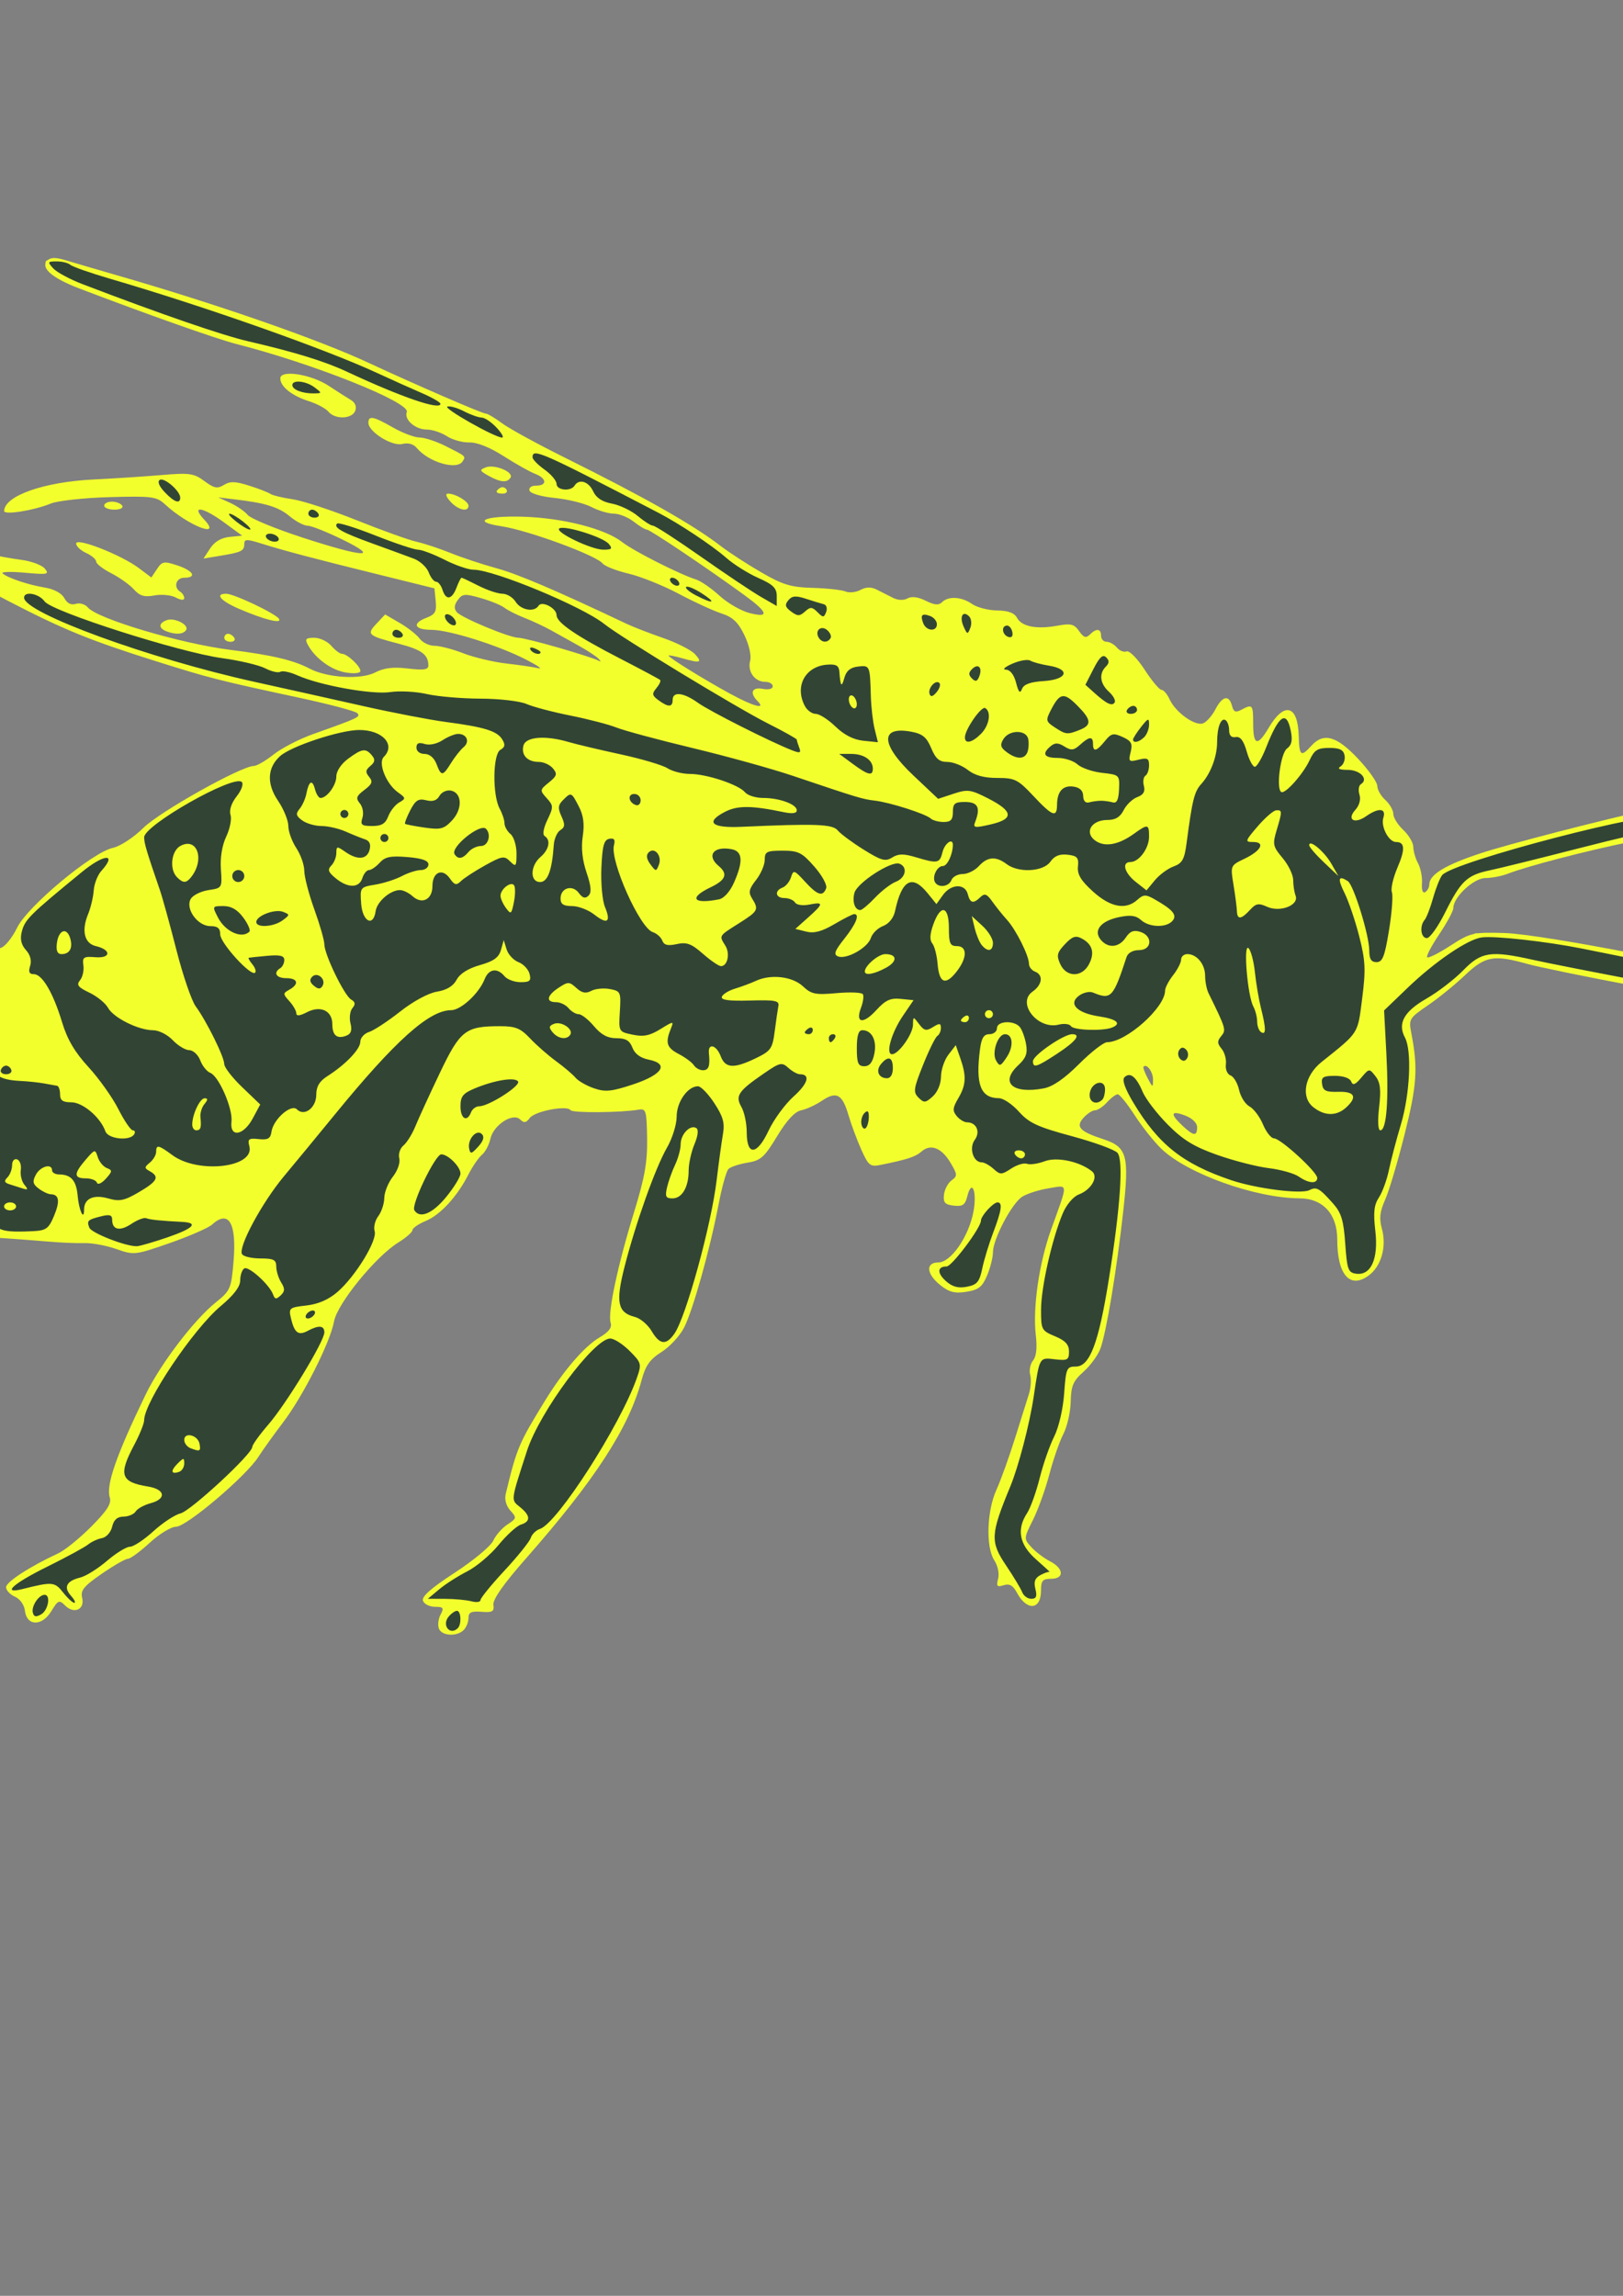
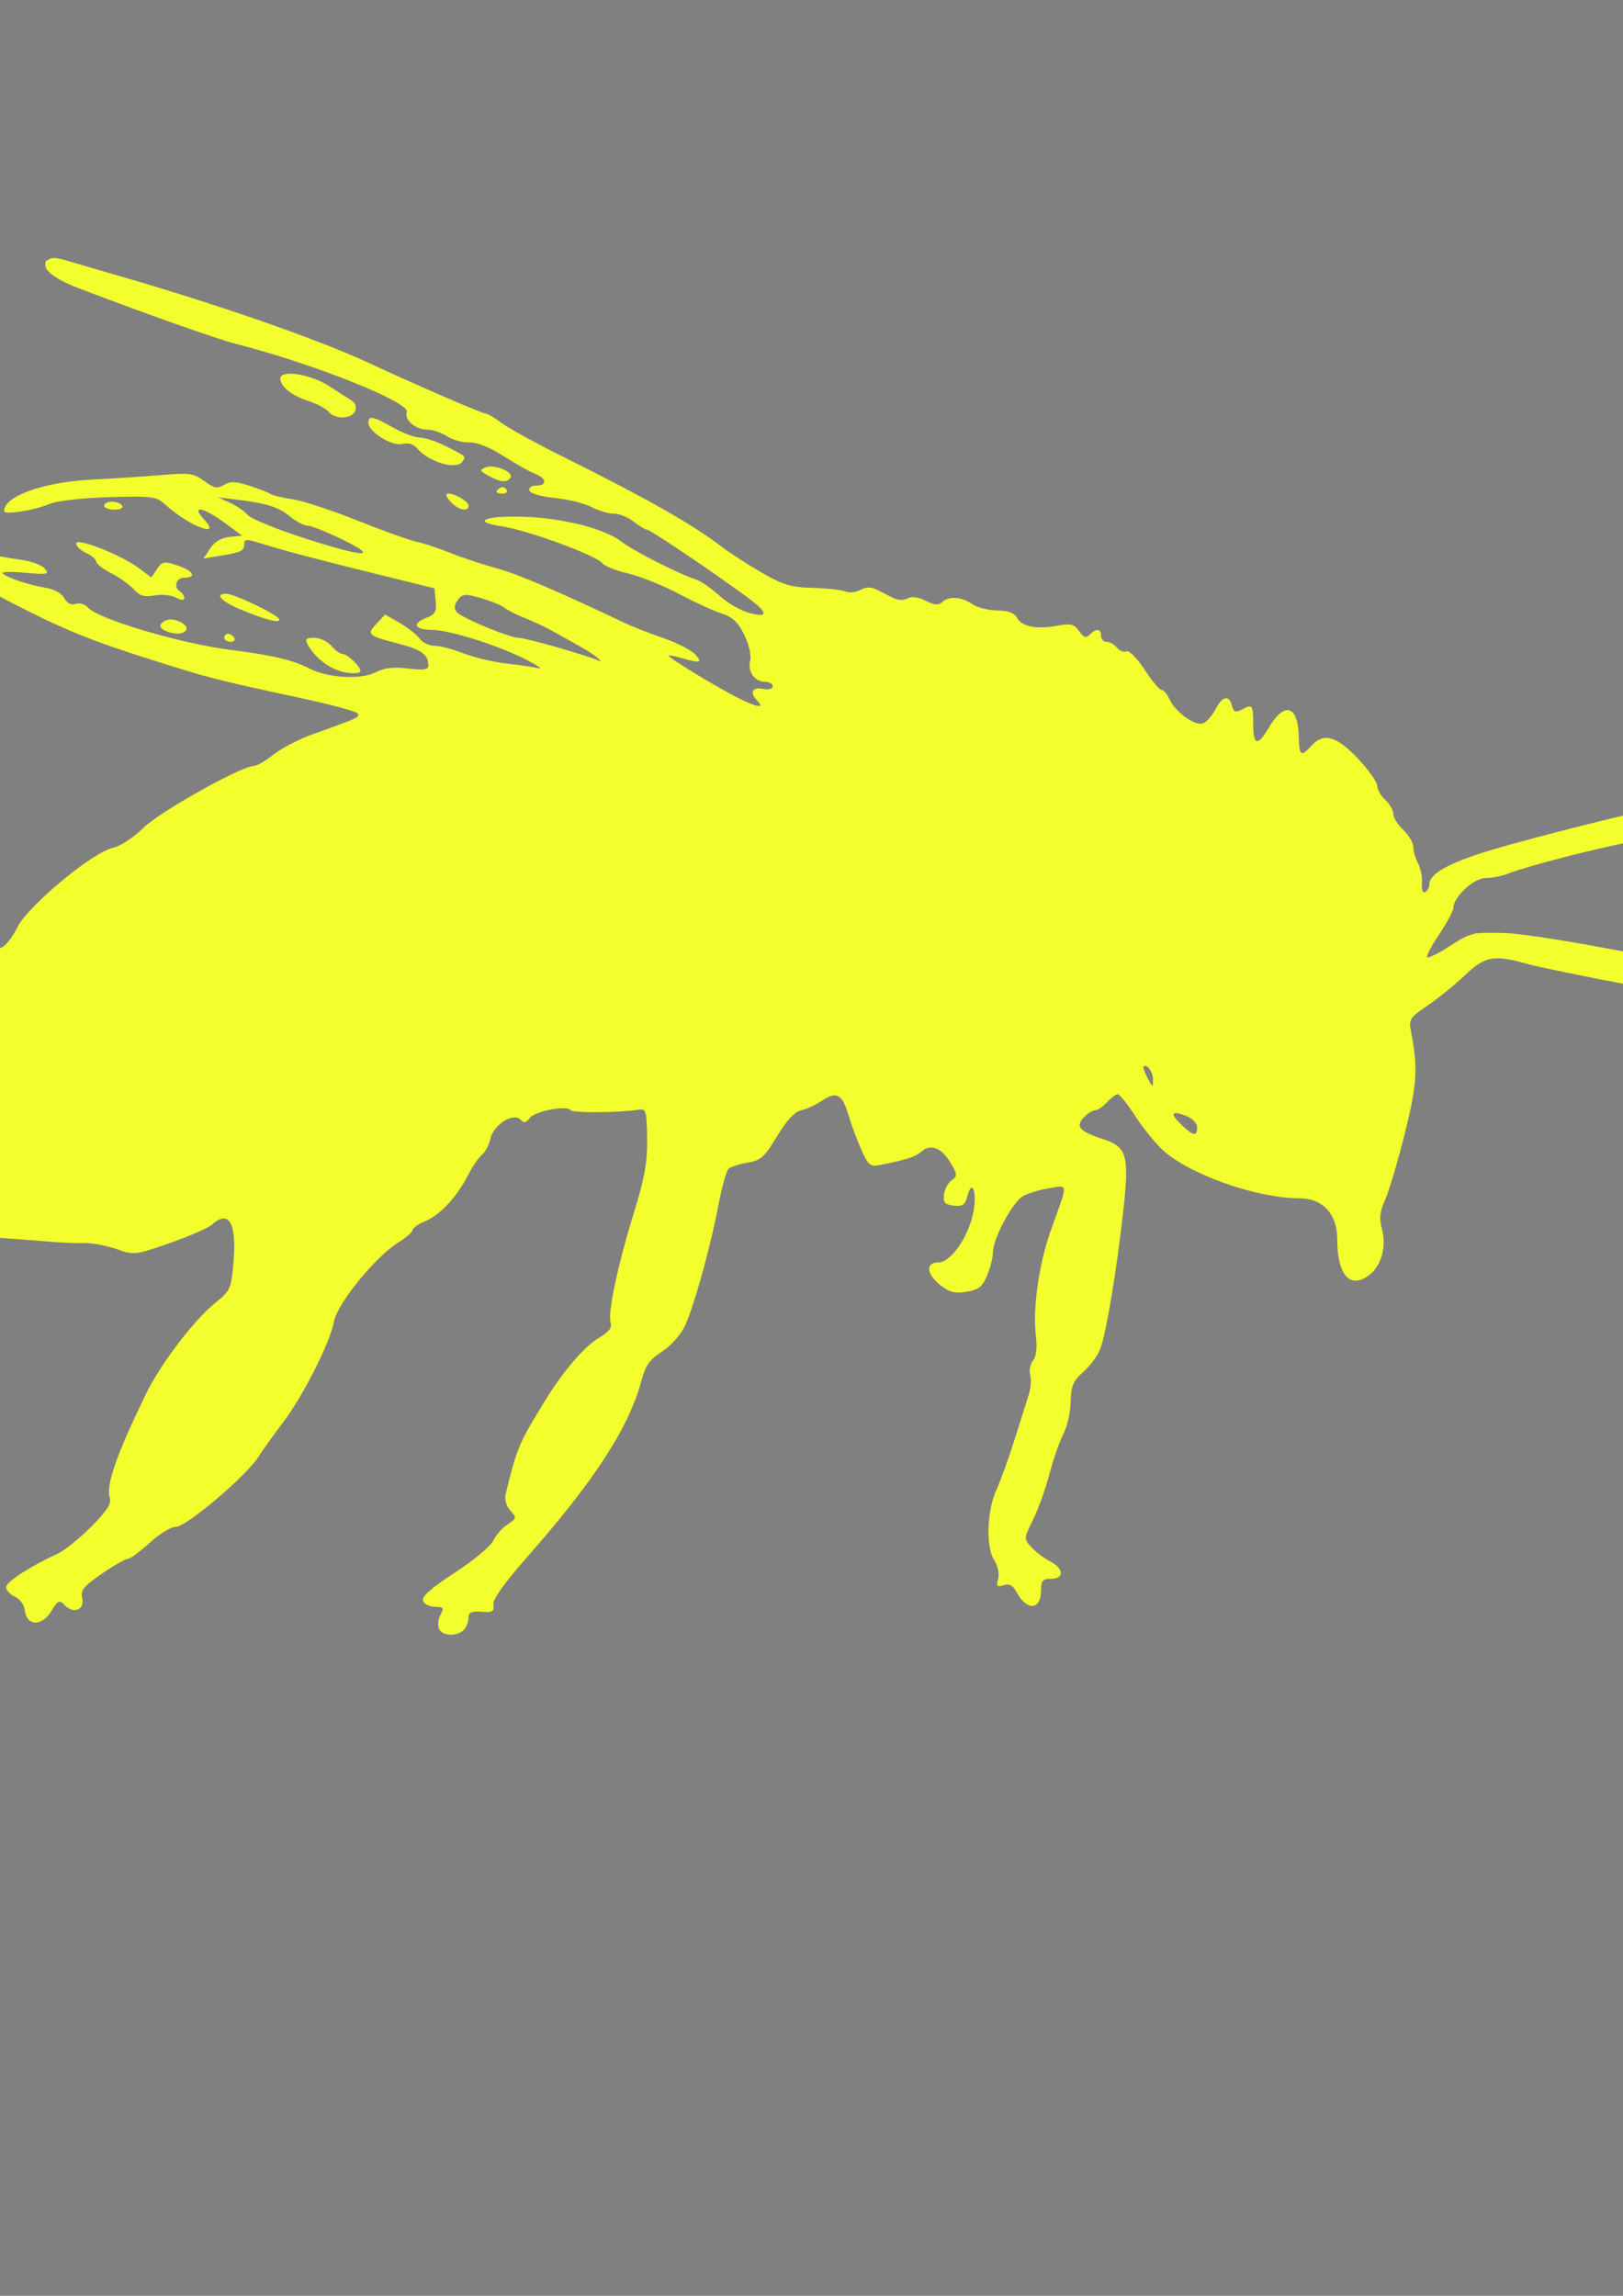
<svg xmlns="http://www.w3.org/2000/svg" xmlns:ns1="http://www.inkscape.org/namespaces/inkscape" xmlns:ns2="http://sodipodi.sourceforge.net/DTD/sodipodi-0.dtd" width="210mm" height="297mm" viewBox="0 0 210 297" id="svg34320" ns1:version="0.92.4 (5da689c313, 2019-01-14)" ns2:docname="Biene 3.svg">
  <rect x="0" y="0" width="210" height="297" fill="#808080" stroke="none" />
  <defs id="defs34314" />
  <g ns1:label="Ebene 1" ns1:groupmode="layer" id="layer1">
    <g transform="matrix(-0.636,0,0,0.636,83.382,49.108)" id="g33689">
      <path ns1:connector-curvature="0" id="path33695" d="m 36.772,254.345 c -0.538,-0.538 -0.977,-1.639 -0.977,-2.447 0,-1.157 -0.563,-1.425 -2.647,-1.262 -2.238,0.175 -2.613,-0.047 -2.425,-1.432 0.146,-1.081 -2.071,-4.244 -6.516,-9.293 C 10.067,223.848 3.174,213.228 0.571,203.497 c -0.791,-2.958 -1.683,-4.214 -4.055,-5.712 -1.673,-1.056 -3.739,-3.294 -4.592,-4.975 -1.809,-3.563 -5.256,-15.883 -7.011,-25.053 -0.674,-3.524 -1.578,-6.759 -2.009,-7.19 -0.431,-0.431 -2.17,-1.009 -3.866,-1.284 -2.701,-0.439 -3.447,-1.104 -6.03,-5.376 -1.971,-3.26 -3.595,-5.01 -4.9,-5.282 -1.074,-0.224 -2.957,-1.089 -4.186,-1.922 -2.976,-2.019 -4.166,-1.392 -5.419,2.854 -0.576,1.951 -1.762,5.145 -2.634,7.097 -1.42,3.176 -1.819,3.502 -3.795,3.104 -5.565,-1.123 -7.188,-1.653 -8.462,-2.76 -1.864,-1.621 -4.088,-0.74 -5.908,2.341 -1.396,2.364 -1.412,2.649 -0.188,3.544 0.732,0.535 1.427,1.853 1.546,2.928 0.175,1.587 -0.2,2.003 -1.996,2.21 -1.808,0.208 -2.31,-0.137 -2.75,-1.892 -0.931,-3.708 -2.023,-0.992 -1.255,3.119 0.946,5.066 4.585,10.328 7.142,10.328 2.663,0 2.434,2.379 -0.449,4.651 -1.789,1.41 -2.934,1.694 -5.285,1.313 -2.459,-0.399 -3.215,-0.999 -4.187,-3.325 -0.652,-1.561 -1.186,-3.679 -1.186,-4.708 0,-2.668 -3.846,-9.97 -5.955,-11.306 -0.981,-0.621 -3.394,-1.389 -5.363,-1.707 -4.093,-0.66 -4.044,-1.416 -0.534,8.336 2.461,6.838 3.79,15.983 3.131,21.547 -0.303,2.557 -0.11,4.328 0.56,5.135 0.562,0.678 0.824,1.992 0.581,2.921 -0.243,0.929 -0.13,2.672 0.251,3.873 0.381,1.201 1.67,5.3 2.864,9.107 1.194,3.808 2.884,8.491 3.756,10.408 1.963,4.317 2.186,11.671 0.434,14.344 -0.714,1.09 -1.051,2.707 -0.78,3.744 0.401,1.532 0.22,1.744 -1.128,1.316 -1.174,-0.373 -1.893,0.029 -2.677,1.493 -2.04,3.812 -4.915,3.577 -4.915,-0.403 0,-2.012 -0.326,-2.395 -2.036,-2.395 -2.754,0 -2.633,-2.093 0.206,-3.561 1.233,-0.638 2.944,-1.936 3.803,-2.885 1.542,-1.704 1.538,-1.772 -0.339,-5.529 -1.045,-2.092 -2.547,-6.269 -3.338,-9.283 -0.791,-3.013 -2.073,-6.702 -2.848,-8.197 -0.775,-1.495 -1.447,-4.451 -1.493,-6.569 -0.07,-3.229 -0.492,-4.216 -2.618,-6.109 -1.394,-1.242 -2.936,-3.357 -3.426,-4.701 -1.206,-3.306 -3.29,-15.81 -4.616,-27.692 -1.294,-11.598 -0.833,-13.296 4.046,-14.895 4.804,-1.574 5.671,-2.519 4.003,-4.363 -0.753,-0.832 -1.805,-1.512 -2.338,-1.512 -0.533,0 -1.633,-0.733 -2.443,-1.629 -0.811,-0.896 -1.788,-1.629 -2.173,-1.629 -0.384,0 -1.94,1.924 -3.458,4.276 -1.518,2.352 -3.987,5.446 -5.488,6.876 -5.284,5.036 -19.103,9.972 -28.028,10.01 -4.76,0.02 -7.686,3.201 -7.686,8.354 0,7.234 -2.597,10.184 -6.44,7.315 -2.533,-1.891 -3.64,-5.866 -2.641,-9.485 0.577,-2.09 0.421,-3.479 -0.664,-5.901 -0.78,-1.743 -2.565,-7.739 -3.966,-13.325 -2.499,-9.964 -2.731,-13.438 -1.367,-20.5 0.563,-2.913 0.452,-3.102 -3.351,-5.701 -2.163,-1.479 -5.572,-4.246 -7.575,-6.15 -4.079,-3.877 -5.848,-4.199 -12.614,-2.296 -2.279,0.641 -12.391,2.714 -22.47,4.606 -10.079,1.892 -19.89,3.97 -21.802,4.617 -4.242,1.436 -5.89,0.916 -5.89,-1.857 0,-1.699 0.67,-2.4 3.462,-3.619 5.39,-2.353 43.519,-9.798 51.301,-10.018 6.424,-0.181 6.927,-0.063 11.016,2.584 2.357,1.526 4.474,2.585 4.705,2.354 0.231,-0.231 -0.872,-2.341 -2.452,-4.689 -1.58,-2.348 -2.872,-4.753 -2.872,-5.346 0,-2.221 -4.152,-6.089 -6.535,-6.089 -1.275,0 -3.35,-0.405 -4.611,-0.901 -3.693,-1.451 -15.879,-4.631 -24.464,-6.385 -8.802,-1.798 -11.001,-3.291 -8.658,-5.88 0.789,-0.872 2.028,-1.313 3.048,-1.086 11.403,2.541 30.082,7.369 35.751,9.243 7.131,2.356 10.357,4.321 10.357,6.309 0,0.576 0.374,1.279 0.832,1.562 0.503,0.311 0.766,-0.394 0.666,-1.785 -0.091,-1.264 0.267,-3.099 0.797,-4.078 0.53,-0.978 0.963,-2.472 0.963,-3.32 0,-0.847 0.916,-2.401 2.036,-3.453 1.12,-1.052 2.036,-2.525 2.036,-3.274 0,-0.748 0.733,-2.024 1.629,-2.835 0.896,-0.811 1.629,-2.096 1.629,-2.856 0,-0.76 1.781,-3.269 3.958,-5.575 4.36,-4.62 6.98,-5.329 9.481,-2.565 2.112,2.333 2.431,2.07 2.548,-2.105 0.175,-6.222 2.939,-6.938 6.101,-1.58 2.266,3.841 3.161,3.616 3.161,-0.795 0,-3.93 0.132,-4.088 2.407,-2.87 1.175,0.629 1.573,0.459 1.906,-0.814 0.599,-2.289 1.963,-1.992 3.373,0.735 0.667,1.29 1.796,2.569 2.509,2.842 1.609,0.617 5.604,-2.241 6.799,-4.865 0.489,-1.073 1.237,-1.951 1.663,-1.951 0.426,0 1.969,-1.845 3.43,-4.1 1.478,-2.281 3.104,-3.929 3.664,-3.714 0.554,0.213 1.445,-0.142 1.981,-0.787 0.536,-0.645 1.479,-1.173 2.096,-1.173 0.617,0 1.122,-0.55 1.122,-1.222 0,-1.476 0.951,-1.574 2.288,-0.237 0.77,0.77 1.244,0.615 2.172,-0.71 1.011,-1.443 1.674,-1.606 4.463,-1.096 4.223,0.772 7.218,0.177 8.183,-1.626 0.529,-0.988 1.782,-1.447 4.041,-1.478 1.801,-0.025 4.092,-0.618 5.091,-1.318 2.128,-1.49 4.823,-1.651 6.11,-0.364 0.668,0.668 1.545,0.591 3.318,-0.294 1.557,-0.777 2.868,-0.946 3.706,-0.477 0.785,0.44 1.949,0.395 2.953,-0.114 0.912,-0.461 2.399,-1.214 3.305,-1.672 1.142,-0.577 2.161,-0.558 3.322,0.063 0.921,0.493 2.287,0.635 3.036,0.316 0.749,-0.319 3.744,-0.648 6.656,-0.732 4.468,-0.129 6.105,-0.622 10.491,-3.165 2.859,-1.657 6.524,-4.033 8.145,-5.281 5.737,-4.416 15.341,-9.863 31.862,-18.073 5.6,-2.783 11.348,-5.934 12.774,-7.003 1.426,-1.069 2.917,-1.944 3.313,-1.944 0.693,0 14.526,-5.998 23.823,-10.33 C 66.418,-8.206 87.127,-15.406 107.469,-21.264 c 3.808,-1.097 8.309,-2.417 10.002,-2.933 2.315,-0.706 3.311,-0.707 4.012,-0.005 1.441,1.441 -0.958,3.543 -6.427,5.632 C 101.242,-13.294 86.997,-8.256 83.034,-7.246 67.365,-3.251 47.593,4.639 48.344,6.597 48.935,8.137 46.614,10.163 44.26,10.163 c -1.104,0 -2.93,0.605 -4.059,1.344 -1.129,0.739 -3.185,1.312 -4.57,1.273 -1.581,-0.045 -4.185,0.994 -6.995,2.793 -2.463,1.575 -5.341,3.193 -6.397,3.594 -2.375,0.903 -2.514,2.399 -0.223,2.399 0.994,0 1.557,0.422 1.36,1.018 -0.193,0.583 -2.397,1.221 -5.158,1.494 -2.652,0.262 -5.995,1.086 -7.428,1.833 -1.434,0.746 -3.492,1.357 -4.573,1.357 -1.082,0 -2.899,0.733 -4.038,1.629 -1.139,0.896 -2.36,1.629 -2.712,1.629 -0.617,0 -12.318,7.864 -19.812,13.314 -4.812,3.5 -5.16,4.692 -1.065,3.653 1.733,-0.44 4.491,-2.027 6.129,-3.527 1.637,-1.5 3.784,-2.984 4.771,-3.297 3.362,-1.067 12.726,-5.807 14.989,-7.586 3.501,-2.754 12.112,-4.954 20.321,-5.194 7.737,-0.225 10.48,1.011 4.303,1.94 -5.424,0.815 -19.262,5.9 -20.592,7.566 -0.448,0.561 -2.83,1.495 -5.294,2.075 -2.464,0.581 -7.045,2.42 -10.181,4.088 -3.136,1.668 -7.053,3.471 -8.706,4.006 -2.3,0.746 -3.392,1.775 -4.659,4.393 -0.97,2.005 -1.457,4.177 -1.176,5.252 0.57,2.178 -0.934,4.268 -3.071,4.268 -0.841,0 -1.529,0.409 -1.529,0.909 0,0.531 0.848,0.747 2.036,0.52 2.191,-0.419 2.719,0.819 1.059,2.48 -1.824,1.824 0.859,1.09 5.705,-1.56 5.34,-2.92 12.377,-7.282 12.377,-7.672 0,-0.146 -1.189,0.075 -2.642,0.492 -3.805,1.091 -4.301,0.95 -2.738,-0.777 0.764,-0.844 3.661,-2.323 6.438,-3.285 C -1.093,51.62 2.278,50.312 3.622,49.676 18.178,42.786 25.649,39.596 30.093,38.373 c 2.912,-0.801 7.127,-2.2 9.367,-3.109 2.24,-0.909 5.355,-1.938 6.923,-2.288 1.568,-0.35 7.036,-2.314 12.152,-4.365 5.116,-2.051 10.98,-3.971 13.032,-4.268 2.052,-0.297 4.097,-0.793 4.545,-1.104 0.448,-0.311 2.403,-1.066 4.345,-1.679 2.785,-0.879 3.862,-0.907 5.103,-0.132 1.307,0.816 1.978,0.683 3.963,-0.784 2.153,-1.592 3.02,-1.713 8.743,-1.227 3.494,0.297 9.705,0.702 13.803,0.901 10.096,0.489 18.138,3.323 18.194,6.411 0.016,0.858 -6.071,-0.112 -9.471,-1.51 -1.416,-0.582 -6.768,-1.169 -11.971,-1.313 -8.652,-0.239 -9.562,-0.121 -11.286,1.466 -4.74,4.361 -11.709,7.083 -7.984,3.118 2.821,-3.003 0.317,-2.63 -4.105,0.611 l -3.612,2.647 2.574,0.251 c 1.682,0.164 3.045,0.969 3.932,2.324 l 1.359,2.073 -3.535,-0.585 c -4.233,-0.701 -4.757,-0.969 -4.757,-2.432 0,-0.95 -0.536,-0.956 -3.462,-0.037 -4.668,1.466 -10.278,2.95 -23.824,6.299 l -11.403,2.82 -0.255,2.586 c -0.211,2.141 0.104,2.722 1.833,3.379 3.056,1.162 2.548,2.462 -0.966,2.473 -3.651,0.012 -13.679,3.176 -19.344,6.103 -2.24,1.157 -3.339,1.926 -2.443,1.709 0.896,-0.217 3.828,-0.648 6.516,-0.957 2.688,-0.309 6.641,-1.247 8.786,-2.085 2.144,-0.837 4.781,-1.522 5.859,-1.522 1.078,0 2.439,-0.655 3.024,-1.456 0.585,-0.801 2.405,-2.235 4.044,-3.186 l 2.98,-1.73 1.765,1.879 c 2.055,2.187 1.793,2.422 -4.513,4.065 -4.678,1.219 -6.025,2.2 -6.049,4.411 -0.01,0.883 0.901,1.023 4.153,0.638 3.003,-0.356 4.863,-0.133 6.666,0.8 2.931,1.515 9.778,1.108 13.373,-0.795 3.2,-1.694 7.655,-2.746 16.112,-3.804 10.054,-1.258 27.054,-6.316 28.965,-8.62 0.548,-0.66 1.651,-0.989 2.458,-0.732 0.956,0.303 1.768,-0.102 2.338,-1.168 0.531,-0.992 2.068,-1.831 3.918,-2.137 3.41,-0.564 7.568,-1.954 8.636,-2.886 0.388,-0.338 -1.628,-0.405 -4.48,-0.147 -4.701,0.425 -5.084,0.346 -4.1,-0.843 0.597,-0.721 2.796,-1.527 4.887,-1.789 2.091,-0.263 5.2,-0.852 6.908,-1.31 2.724,-0.73 3.075,-1.1 2.851,-3.009 -0.302,-2.576 1.919,-3.44 4.081,-1.587 0.751,0.643 2.006,1.397 2.79,1.675 4.125,1.463 -0.4,5.519 -14.05,12.595 -11.252,5.833 -16.728,8.065 -30.136,12.285 -10.926,3.439 -12.556,3.854 -29.234,7.444 -5.999,1.291 -11.243,2.682 -11.652,3.091 -0.765,0.765 -0.387,0.945 8.942,4.263 2.813,1.001 6.437,2.87 8.053,4.154 1.616,1.284 3.423,2.335 4.016,2.335 2.541,0 19.114,9.277 22.452,12.568 2.017,1.988 4.723,3.765 6.246,4.099 4.212,0.925 17.353,11.878 19.464,16.223 0.968,1.993 2.447,3.842 3.287,4.108 1.708,0.542 3.808,3.171 6.88,8.613 1.138,2.016 3.342,5.893 4.898,8.617 2.093,3.664 2.957,6.312 3.321,10.181 0.542,5.755 2.675,20.346 3.444,23.555 0.374,1.562 -0.092,2.628 -2.003,4.578 -2.404,2.453 -2.81,2.563 -11.66,3.139 -5.043,0.328 -11.368,0.794 -14.056,1.034 -2.688,0.241 -6.17,0.395 -7.738,0.342 -1.568,-0.052 -4.509,0.489 -6.536,1.202 -3.613,1.272 -3.828,1.248 -10.91,-1.222 -3.974,-1.386 -7.842,-3.078 -8.596,-3.76 -3.398,-3.075 -5.006,-0.283 -4.349,7.551 0.46,5.492 0.641,5.905 3.617,8.297 4.438,3.566 11.261,12.532 14.268,18.748 5.972,12.345 8.088,18.42 7.291,20.93 -0.388,1.223 0.53,2.665 3.777,5.93 2.359,2.373 5.389,4.823 6.733,5.444 5.699,2.635 10.588,5.808 10.588,6.87 0,0.628 -0.808,1.497 -1.796,1.93 -1.038,0.456 -1.897,1.658 -2.036,2.851 -0.369,3.162 -3.471,3.224 -5.366,0.107 -1.378,-2.267 -1.61,-2.363 -2.808,-1.164 -1.814,1.814 -4.04,0.823 -3.471,-1.546 0.368,-1.532 -0.316,-2.376 -3.983,-4.905 -2.435,-1.68 -4.833,-3.054 -5.33,-3.054 -0.496,0 -2.493,-1.466 -4.437,-3.258 -1.944,-1.792 -4.356,-3.258 -5.36,-3.258 -2.113,0 -14.226,-10.274 -16.725,-14.185 -0.896,-1.402 -3.157,-4.557 -5.025,-7.011 -4.093,-5.377 -9.619,-16.324 -10.386,-20.575 -0.649,-3.593 -8.471,-13.199 -13.056,-16.033 -1.59,-0.983 -2.891,-2.119 -2.891,-2.524 0,-0.405 -1.208,-1.242 -2.685,-1.859 -3.005,-1.255 -6.398,-4.942 -8.697,-9.448 -0.842,-1.65 -2.084,-3.459 -2.759,-4.02 -0.676,-0.561 -1.449,-2.023 -1.719,-3.249 -0.618,-2.813 -4.581,-5.391 -6.054,-3.939 -0.785,0.773 -1.209,0.707 -1.964,-0.307 -1.03,-1.383 -7.623,-2.642 -8.279,-1.581 -0.366,0.593 -10.225,0.519 -13.861,-0.104 -1.502,-0.257 -1.636,0.196 -1.725,5.83 -0.076,4.816 0.481,7.98 2.632,14.952 3.327,10.783 5.412,20.569 4.796,22.511 -0.327,1.031 0.32,1.901 2.268,3.051 3.061,1.806 7.325,6.754 11.06,12.835 5.372,8.746 5.731,9.597 8.004,18.965 0.278,1.146 -0.083,2.452 -0.939,3.398 -1.321,1.46 -1.291,1.602 0.589,2.834 1.089,0.713 2.39,2.198 2.891,3.299 0.502,1.101 4.027,4.032 7.834,6.513 4.866,3.172 6.784,4.872 6.457,5.724 -0.256,0.667 -1.355,1.213 -2.443,1.213 -1.701,0 -1.86,0.22 -1.138,1.57 0.462,0.863 0.619,2.146 0.349,2.851 -0.58,1.512 -3.648,1.697 -5.041,0.303 z M -109.44,151.741 c 2.569,-2.413 2.367,-3.156 -0.558,-2.052 -1.455,0.549 -2.443,1.509 -2.443,2.373 0,1.906 0.713,1.83 3.002,-0.321 z m 7.911,-11.953 c -0.597,-0.786 -1.952,1.01 -1.942,2.573 0.011,1.711 0.056,1.701 1.085,-0.252 0.59,-1.12 0.976,-2.165 0.857,-2.321 z M 17.415,54.545 c 3.851,-1.116 7.542,-2.029 8.202,-2.029 1.82,0 11.606,-4.071 12.565,-5.227 0.589,-0.709 0.526,-1.448 -0.209,-2.453 -0.942,-1.288 -1.43,-1.33 -4.669,-0.404 -1.99,0.569 -4.168,1.461 -4.84,1.982 -0.672,0.521 -2.505,1.445 -4.072,2.053 -1.568,0.608 -4.042,1.768 -5.498,2.578 -1.456,0.809 -4.022,2.239 -5.701,3.177 -1.68,0.938 -3.421,2.091 -3.869,2.563 -0.551,0.58 -0.507,0.685 0.138,0.323 0.524,-0.294 4.103,-1.447 7.954,-2.563 z M 69.542,32.14 c 5.532,-1.8 10.556,-3.872 11.164,-4.604 0.608,-0.733 2.205,-1.837 3.549,-2.453 l 2.444,-1.121 -3.258,0.386 c -6.412,0.759 -8.993,1.548 -11.262,3.442 -1.266,1.057 -2.916,1.927 -3.665,1.932 -0.75,0.005 -3.928,1.266 -7.064,2.802 -7.875,3.857 -4.442,3.695 8.092,-0.383 z M 57.785,59.265 c 0,-0.981 2.697,-3.491 3.752,-3.491 0.425,0 1.401,-0.733 2.168,-1.629 0.767,-0.896 2.328,-1.629 3.468,-1.629 1.724,0 1.943,0.24 1.304,1.425 -1.482,2.75 -4.785,5.16 -7.724,5.637 -1.715,0.278 -2.967,0.146 -2.967,-0.313 z m 25.656,-6.749 c 0.277,-0.448 0.848,-0.814 1.27,-0.814 0.422,0 0.766,0.367 0.766,0.814 0,0.448 -0.571,0.814 -1.27,0.814 -0.698,0 -1.043,-0.367 -0.766,-0.814 z m 9.799,-1.588 c -0.657,-1.063 2.412,-2.592 3.988,-1.987 1.641,0.63 1.638,1.635 -0.007,2.266 -1.868,0.717 -3.433,0.607 -3.981,-0.279 z M 74.345,48.665 c 0.658,-1.064 9.166,-5.108 10.747,-5.108 2.383,0 1.12,1.463 -2.669,3.092 -5.082,2.185 -8.748,3.1 -8.078,2.017 z M 93.623,44.448 c 0,-0.437 0.367,-1.022 0.814,-1.298 1.433,-0.886 0.872,-2.851 -0.814,-2.851 -2.651,0 -1.861,-1.426 1.384,-2.497 2.754,-0.909 3.111,-0.846 4.157,0.729 l 1.144,1.723 2.563,-1.923 c 3.577,-2.683 12.744,-6.273 12.744,-4.991 0,0.548 -0.916,1.414 -2.036,1.924 -1.12,0.51 -2.036,1.295 -2.036,1.743 0,0.448 -1.374,1.517 -3.054,2.374 -1.68,0.857 -3.757,2.336 -4.616,3.286 -1.216,1.345 -2.144,1.618 -4.19,1.234 -1.446,-0.271 -3.4,-0.08 -4.343,0.425 -1.032,0.552 -1.715,0.601 -1.715,0.123 z M 35.794,25.667 c 0,-0.893 2.648,-2.472 4.145,-2.472 0.623,0 0.443,0.609 -0.48,1.629 -1.542,1.704 -3.665,2.192 -3.665,0.843 z m 70.453,-0.029 c 0.277,-0.448 1.215,-0.814 2.084,-0.814 0.869,0 1.581,0.367 1.581,0.814 0,0.448 -0.938,0.814 -2.084,0.814 -1.182,0 -1.866,-0.353 -1.581,-0.814 z M 28.065,22.367 c 0.281,-0.455 0.853,-0.617 1.27,-0.359 1.13,0.698 0.919,1.187 -0.512,1.187 -0.698,0 -1.04,-0.372 -0.758,-0.828 z m -0.821,-2.427 c -0.705,-1.14 3.252,-2.78 5.036,-2.088 1.33,0.516 1.275,0.686 -0.559,1.707 -2.441,1.359 -3.801,1.475 -4.478,0.381 z m 9.738,-3.316 c -0.656,-1.061 -0.744,-0.983 3.463,-3.104 1.886,-0.951 4.268,-1.733 5.294,-1.739 1.026,-0.005 3.46,-0.922 5.41,-2.036 4.017,-2.296 5.007,-2.486 5.007,-0.958 0,1.827 -4.808,4.829 -6.894,4.306 -1.183,-0.297 -2.268,-0.003 -2.93,0.796 -2.422,2.918 -8.192,4.606 -9.349,2.735 z M 58.836,6.346 c -0.335,-0.872 0.009,-1.69 0.941,-2.24 0.807,-0.477 2.797,-1.745 4.421,-2.818 3.603,-2.381 9.876,-3.358 9.876,-1.538 0,1.676 -2.315,3.519 -5.84,4.651 -1.644,0.528 -3.43,1.49 -3.969,2.139 -1.34,1.614 -4.784,1.492 -5.43,-0.193 z" style="fill:#f3ff2d;fill-opacity:1;stroke-width:0.814" />
      <path ns1:connector-curvature="0" id="path33693" d="m 37.152,253.965 c -0.299,-0.299 -0.543,-1.439 -0.543,-2.534 0,-1.854 -0.207,-1.952 -3.005,-1.427 -2.669,0.501 -2.887,0.421 -1.944,-0.715 0.909,-1.095 0.327,-2.125 -4.062,-7.193 -2.817,-3.253 -6.128,-6.831 -7.358,-7.95 -3.82,-3.48 -12.687,-16.577 -16.06,-23.722 -3.604,-7.634 -4.981,-13.744 -3.098,-13.744 0.629,0 1.355,-0.55 1.613,-1.222 0.622,-1.62 4.142,-1.554 6.707,0.126 4.583,3.003 16.619,22.07 16.619,26.326 0,0.864 0.432,2.52 0.961,3.68 0.827,1.814 0.723,2.347 -0.74,3.81 l -1.701,1.701 4.609,4.68 c 2.535,2.574 7.072,6.244 10.083,8.154 5.707,3.622 6.271,4.871 2.197,4.871 -2.376,0 -2.394,0.031 -1.103,2 0.721,1.1 1.074,2.383 0.785,2.851 -0.587,0.949 -3.12,1.146 -3.959,0.307 z m 84.341,-2.919 c -0.46,-0.56 -0.963,-1.934 -1.119,-3.054 l -0.283,-2.036 -1.605,1.833 c -1.632,1.864 -3.687,2.458 -3.687,1.066 0,-0.422 0.367,-0.993 0.814,-1.27 1.189,-0.735 0.996,-2.851 -0.26,-2.851 -0.591,0 -3.04,-1.466 -5.441,-3.258 -2.402,-1.792 -4.858,-3.258 -5.459,-3.258 -0.601,0 -2.683,-1.466 -4.627,-3.258 -1.944,-1.792 -4.291,-3.258 -5.216,-3.258 -2.148,0 -13.785,-11.526 -19.533,-19.346 -5.454,-7.42 -10.998,-17.658 -10.575,-19.53 0.399,-1.769 -2.18,-7.209 -3.864,-8.151 -1.736,-0.971 -6.924,-9.221 -6.924,-11.01 0,-2.124 -3.253,-11.908 -4.141,-12.458 -0.41,-0.253 -0.746,-1.065 -0.746,-1.803 0,-1.828 -10.763,-23.082 -11.924,-23.546 -0.511,-0.204 -1.913,0.614 -3.117,1.818 -2.82,2.82 -4.542,1.665 -3.123,-2.095 0.893,-2.366 0.851,-2.432 -1.545,-2.432 -1.695,0 -3.716,1.048 -6.478,3.361 -9.825,8.226 -13.418,10.09 -17.224,8.933 -7.903,-2.402 -9.355,-3.263 -10.877,-6.445 -0.068,-0.143 -0.893,0.22 -1.833,0.807 -2.125,1.327 -2.184,3.25 -0.157,5.084 0.87,0.787 1.721,2.9 1.937,4.809 0.212,1.873 1.692,6.521 3.289,10.329 3.44,8.204 6.972,20.004 7.65,25.558 0.423,3.463 0.254,4.149 -1.316,5.332 -0.991,0.747 -2.247,2.258 -2.792,3.356 -1.518,3.061 -5.595,3.166 -7.707,0.199 -2.132,-2.994 -7.146,-20.73 -8.356,-29.559 -0.522,-3.808 -1.499,-7.796 -2.171,-8.863 -0.78,-1.238 -1.058,-2.952 -0.768,-4.737 0.319,-1.969 0.165,-2.7 -0.522,-2.469 -0.547,0.184 -0.976,1.804 -0.976,3.689 0,3.523 -1.96,6.511 -3.605,5.494 -0.501,-0.31 -2.001,-2.722 -3.332,-5.36 -1.332,-2.638 -3.128,-5.175 -3.991,-5.637 -4.101,-2.195 -5.757,-6.552 -2.491,-6.552 0.99,0 1.945,-0.779 2.391,-1.951 0.408,-1.073 1.201,-2.104 1.762,-2.291 0.776,-0.259 0.716,-0.775 -0.253,-2.158 -1.052,-1.503 -1.357,-1.6 -1.756,-0.56 -0.286,0.744 -1.472,1.258 -2.904,1.258 -1.332,0 -2.661,0.388 -2.954,0.862 -0.314,0.508 -1.554,0.638 -3.019,0.316 -2.413,-0.53 -2.471,-0.473 -1.994,1.915 0.517,2.583 -0.36,3.423 -3.577,3.423 -1.019,0 -1.562,0.566 -1.562,1.629 0,1.718 1.185,2.192 2.036,0.814 0.277,-0.448 0.891,-0.814 1.365,-0.814 1.271,0 -0.016,10.503 -1.622,13.235 -1.936,3.295 -4.223,2.978 -4.223,-0.585 0,-2.177 0.28,-2.718 1.222,-2.356 1.377,0.529 1.74,-2.104 0.47,-3.411 -0.413,-0.426 -0.872,-1.873 -1.018,-3.217 -0.198,-1.813 -0.739,-2.511 -2.099,-2.704 -1.438,-0.204 -1.833,-0.789 -1.833,-2.715 0,-1.607 -0.352,-2.334 -1.018,-2.106 -0.646,0.221 -0.916,1.479 -0.738,3.44 0.474,5.232 -2.348,8.62 -4.76,5.714 -1.281,-1.543 -2.443,-1.571 -2.443,-0.059 0,0.639 -1.008,1.959 -2.24,2.933 -1.232,0.974 -2.28,2.558 -2.328,3.521 -0.049,0.963 -0.143,2.3 -0.21,2.972 -0.067,0.672 -1.54,2.031 -3.273,3.021 -2.471,1.411 -3.657,1.643 -5.491,1.076 -7.433,-2.3 -10.9,-2.65 -12.948,-1.308 -2.306,1.511 -2.578,2.748 -0.76,3.446 3.138,1.204 7.698,15.405 7.953,24.766 0.132,4.854 -0.091,5.955 -1.4,6.916 -1.506,1.106 -1.485,1.2 0.631,2.865 1.613,1.269 2.161,2.397 2.084,4.293 -0.167,4.117 2.505,14.349 6.518,24.959 2.928,7.74 2.042,12.114 -3.769,18.617 -2.82,3.155 -3.696,3.047 -3.825,-0.469 -0.062,-1.686 -0.544,-2.32 -1.915,-2.515 -1.762,-0.25 -2.661,-1.776 -1.046,-1.776 1.356,0 6.544,-4.995 6.544,-6.3 0,-0.685 -0.702,-2.388 -1.561,-3.784 -0.858,-1.397 -2.136,-4.773 -2.84,-7.502 -0.703,-2.729 -2.059,-6.726 -3.013,-8.883 -0.954,-2.156 -1.828,-5.654 -1.942,-7.774 -0.235,-4.351 -0.812,-5.666 -2.486,-5.666 -2.059,0 -4.336,-6.082 -5.983,-15.98 -2.478,-14.893 -3.497,-26.209 -2.524,-28.027 0.727,-1.359 5.255,-3.06 18.536,-6.964 1.149,-0.338 2.642,-3.657 2.077,-4.617 -0.198,-0.336 -1.558,-0.611 -3.023,-0.611 -3.139,0 -9.478,-3.927 -11.956,-7.406 -0.927,-1.302 -2.409,-2.368 -3.292,-2.368 -2.204,0 -8.034,-3.065 -8.591,-4.516 -0.25,-0.652 -0.978,-1.185 -1.618,-1.185 -0.898,0 -0.971,0.36 -0.32,1.575 1.307,2.441 1.009,4.126 -0.729,4.126 -1.01,0 -1.665,0.655 -1.833,1.833 -0.191,1.342 -0.805,1.833 -2.296,1.833 -1.614,0 -2.089,-0.463 -2.293,-2.233 -0.2,-1.738 0.206,-2.444 1.833,-3.185 2.206,-1.005 2.622,-1.894 1.275,-2.727 -0.448,-0.277 -0.814,0.043 -0.814,0.71 0,0.667 -0.811,1.33 -1.802,1.473 -1.255,0.181 -1.956,1.002 -2.307,2.704 -0.778,3.766 -2.915,7.364 -6.891,11.603 -1.998,2.13 -3.638,4.287 -3.646,4.793 -0.007,0.507 -1.297,1.9 -2.864,3.096 -1.568,1.196 -2.851,2.522 -2.851,2.947 0,2.375 11.865,-0.168 20.243,-4.34 1.872,-0.932 5.711,-5.511 9.319,-11.114 2.161,-3.356 3.521,-3.954 4.191,-1.841 0.89,2.804 -7.321,14.342 -12.558,17.648 -5.166,3.261 -14.383,6.088 -21.678,6.649 -6.331,0.487 -7.077,0.731 -8.914,2.914 -1.631,1.938 -2.006,3.273 -2.006,7.15 0,6.771 -2.826,9.331 -6.186,5.606 -1.262,-1.399 -1.515,-2.78 -1.358,-7.402 0.107,-3.125 -0.192,-6.402 -0.663,-7.283 -0.471,-0.88 -1.971,-5.521 -3.333,-10.313 -2.583,-9.086 -3.221,-16.387 -2.017,-23.064 l 0.679,-3.763 -4.76,-2.918 c -2.618,-1.605 -6.139,-4.402 -7.824,-6.214 -3.281,-3.529 -5.713,-4.109 -10.118,-2.413 -1.261,0.485 -4.492,1.231 -7.18,1.656 -10.326,1.634 -38.101,7.3 -39.527,8.063 -3.206,1.716 -6.19,0.645 -5.224,-1.874 0.73,-1.903 5.626,-3.57 18.281,-6.223 20.502,-4.299 27.902,-5.604 35.023,-6.178 l 6.923,-0.558 7.62,5.054 c 6.55,4.345 7.781,4.893 8.766,3.908 0.985,-0.985 0.975,-2.113 -0.071,-8.03 -0.669,-3.786 -1.224,-8.124 -1.232,-9.64 -0.008,-1.516 -0.459,-4.239 -1.002,-6.051 -0.803,-2.68 -0.786,-3.362 0.092,-3.655 1.78,-0.593 3.745,-3.367 3.745,-5.287 0,-1.26 0.564,-1.879 1.882,-2.066 2.274,-0.322 3.144,-2.166 1.791,-3.796 -0.806,-0.971 -0.521,-1.658 1.538,-3.717 1.389,-1.389 2.526,-2.852 2.526,-3.25 0,-1.005 2.812,-2.409 4.823,-2.409 1.07,0 2.425,1.193 3.763,3.311 1.15,1.821 2.529,3.165 3.065,2.987 1.517,-0.505 1.658,-3.014 0.255,-4.563 -1.701,-1.88 -0.899,-7.632 1.013,-7.263 1.078,0.208 4.098,4.526 5.291,7.565 0.72,1.835 2.343,-1.281 2.3,-4.414 -0.046,-3.346 0.889,-4.414 1.795,-2.051 0.634,1.651 2.129,0.723 2.129,-1.321 0,-0.869 0.356,-1.581 0.792,-1.581 0.71,0 2.285,4.679 3.629,10.777 0.31,1.409 1.456,2.721 3.125,3.578 2.879,1.479 5.771,4.267 6.561,6.325 0.277,0.721 0.881,1.311 1.343,1.311 1.007,0 1.119,-1.361 0.16,-1.953 -0.537,-0.332 -0.719,-14.718 -0.24,-18.925 0.094,-0.828 2.417,-1.979 4.585,-2.272 1.315,-0.178 4.48,-3.189 4.48,-4.262 0,-0.543 -1.005,-1.103 -2.233,-1.244 -2.604,-0.301 -3.731,-3.108 -1.247,-3.108 1.868,0 5.908,-1.808 5.917,-2.647 0.003,-0.336 0.572,-0.611 1.263,-0.611 0.952,0 1.199,0.741 1.018,3.054 -0.21,2.684 -0.002,3.088 1.712,3.33 1.805,0.255 1.913,0.072 1.439,-2.443 -1.014,-5.391 -0.971,-5.91 0.518,-6.217 2.162,-0.446 4.093,1.384 2.934,2.781 -1.275,1.536 -0.304,3.567 1.705,3.567 1.076,0 1.978,-0.798 2.523,-2.23 l 0.848,-2.23 1.471,1.95 c 0.88,1.166 1.964,1.761 2.698,1.48 0.675,-0.259 1.632,-0.066 2.127,0.429 1.319,1.319 2.017,0.179 1.399,-2.283 -0.442,-1.761 -0.75,-1.97 -1.716,-1.169 -1.561,1.295 -3.642,0.425 -3.642,-1.523 0,-2.315 1.998,-3.546 5.294,-3.262 1.924,0.166 3.187,-0.16 3.674,-0.948 0.898,-1.453 5.012,-1.905 5.796,-0.637 0.408,0.661 1.246,0.626 3.066,-0.128 1.377,-0.57 3.076,-0.818 3.776,-0.549 1.068,0.41 1.108,0.783 0.251,2.333 -0.561,1.015 -0.918,2.344 -0.793,2.954 0.125,0.61 -0.595,1.984 -1.6,3.054 -1.005,1.07 -1.407,1.945 -0.892,1.945 1.658,0 3.182,4.32 2.8,7.941 -0.288,2.73 -0.1,3.462 0.888,3.462 0.689,0 1.472,-0.693 1.741,-1.541 0.269,-0.848 1.247,-1.739 2.173,-1.981 0.926,-0.242 1.452,-0.815 1.169,-1.274 -0.283,-0.458 0.028,-2.132 0.691,-3.72 1.017,-2.434 1.606,-2.887 3.756,-2.887 2.407,0 2.52,-0.136 2.015,-2.433 -0.456,-2.078 -0.229,-2.572 1.564,-3.389 2.247,-1.024 2.647,-2.263 1.2,-3.711 -0.532,-0.532 -0.615,-1.346 -0.204,-1.995 0.611,-0.964 2.55,-1.278 9.858,-1.596 1.008,-0.044 1.833,-0.407 1.833,-0.806 0,-0.4 1.807,-1.598 4.016,-2.664 2.209,-1.066 5.599,-3.199 7.534,-4.74 1.935,-1.542 5.351,-3.935 7.59,-5.319 4.325,-2.673 25.53,-14.07 26.177,-14.07 1.24,0 8.484,-3.824 10.999,-5.806 1.632,-1.286 3.242,-2.339 3.576,-2.339 0.334,0 2.114,-0.689 3.955,-1.531 28.046,-12.826 32.781,-14.599 75.646,-28.32 8.714,-2.789 11.432,-2.952 9.452,-0.566 -1.53,1.844 -4.176,3.003 -17.407,7.626 -6.719,2.348 -13.188,4.761 -14.375,5.363 -1.187,0.602 -5.218,1.807 -8.959,2.678 -14.163,3.296 -16.399,4.075 -29.688,10.346 -2.285,1.078 -4.667,1.968 -5.294,1.978 -0.627,0.01 -2.79,0.767 -4.806,1.683 -3.146,1.43 -3.461,1.78 -2.223,2.476 0.793,0.446 1.23,1.154 0.97,1.575 -0.69,1.116 -4.256,0.935 -4.647,-0.236 -0.25,-0.75 -0.829,-0.68 -2.308,0.278 -1.086,0.704 -2.977,1.526 -4.204,1.828 -1.226,0.302 -2.838,1.478 -3.583,2.614 -0.744,1.136 -2.398,2.605 -3.675,3.266 -1.364,0.705 -2.322,1.865 -2.322,2.809 0,1.218 -0.553,1.608 -2.281,1.608 -1.254,0 -2.686,-0.406 -3.182,-0.902 -0.659,-0.659 -1.258,-0.358 -2.226,1.119 -0.8,1.221 -2.373,2.191 -3.971,2.451 -3.253,0.528 -5.491,1.916 -29.472,18.282 -3.136,2.14 -6.068,4.038 -6.516,4.219 -0.448,0.18 -1.65,1.219 -2.671,2.308 -1.486,1.585 -1.752,2.537 -1.333,4.772 0.288,1.535 0.849,2.993 1.246,3.238 0.397,0.245 0.722,2.091 0.722,4.1 0,3.716 -1.446,5.924 -5.336,8.145 -1.27,0.725 -1.385,1.13 -0.59,2.088 0.799,0.962 0.557,1.658 -1.276,3.664 -1.244,1.362 -2.764,2.644 -3.378,2.848 -0.641,0.214 -0.904,0.926 -0.616,1.674 0.594,1.549 4.192,0.936 12.927,-2.203 2.968,-1.066 7.712,-2.359 10.544,-2.872 5.737,-1.04 10.155,-3.023 12.49,-5.604 1.782,-1.97 3.599,-2.224 4.225,-0.591 0.456,1.188 4.038,0.762 7.274,-0.865 0.885,-0.445 3.74,-1.267 6.344,-1.826 3.107,-0.667 5.705,-1.869 7.557,-3.495 2.634,-2.312 2.921,-2.39 4.289,-1.152 1.78,1.611 9.223,1.764 19.812,0.406 5.087,-0.652 7.182,-1.246 7.182,-2.036 0,-0.613 0.55,-1.115 1.222,-1.115 0.672,0 1.222,0.367 1.222,0.814 0,0.448 -0.44,0.814 -0.977,0.814 -0.759,0 -0.758,0.219 0.002,0.98 1.154,1.154 9.997,-0.109 15.801,-2.257 4.664,-1.726 8.499,-2.602 17.753,-4.058 4.256,-0.669 8.654,-1.546 9.774,-1.948 1.12,-0.402 6.984,-2.281 13.032,-4.176 7.963,-2.495 11.407,-3.973 12.489,-5.36 0.968,-1.242 2.34,-1.915 3.901,-1.915 1.324,0 3.85,-0.736 5.612,-1.634 3.206,-1.636 8.496,-6.376 9.084,-8.14 0.425,-1.276 4.751,-0.146 4.751,1.242 0,1.615 -5.476,5.5 -11.403,8.091 -2.912,1.273 -5.477,2.587 -5.701,2.919 -0.224,0.333 -2.606,1.709 -5.294,3.058 -8.776,4.406 -28.985,10.782 -46.018,14.52 -17.759,3.897 -23.689,5.435 -28.909,7.5 -3.071,1.214 -3.139,1.313 -1.222,1.762 2.776,0.649 3.4,4.791 0.824,5.465 -1.122,0.294 -1.57,0.884 -1.268,1.672 0.257,0.67 0.053,1.717 -0.453,2.327 -0.705,0.85 -0.613,1.227 0.395,1.614 4.018,1.542 8.083,-2.783 6.298,-6.701 -1.421,-3.118 1.368,-6.001 5.804,-6.001 4.14,0 15.172,3.713 17.501,5.889 2.911,2.721 3.16,6.332 0.689,9.974 -1.156,1.704 -2.103,3.871 -2.105,4.816 -0.002,0.945 -0.735,2.919 -1.629,4.386 -0.894,1.467 -1.629,3.483 -1.632,4.48 -0.003,0.997 -0.734,4.195 -1.623,7.107 -1.564,5.122 -2.174,11.403 -1.108,11.403 0.287,0 0.955,-0.594 1.486,-1.319 0.61,-0.834 2.44,-1.407 4.977,-1.559 2.207,-0.132 4.47,-0.271 5.03,-0.31 2.31,-0.16 0.756,-1.725 -3.054,-3.079 -2.72,-0.966 -4.072,-1.906 -4.072,-2.829 0,-1.675 1.481,-2.197 7.534,-2.657 2.545,-0.193 5.247,-0.699 6.005,-1.123 1.156,-0.647 0.898,-0.945 -1.597,-1.848 -4.606,-1.666 -4.84,-5.586 -0.336,-5.626 1.079,-0.009 1.425,-0.694 1.425,-2.815 0,-1.541 -0.367,-3.029 -0.814,-3.306 -0.448,-0.277 -0.814,-1.552 -0.814,-2.833 0,-1.281 -0.639,-3.443 -1.42,-4.803 -1.035,-1.804 -1.177,-2.718 -0.521,-3.373 1.922,-1.922 21.489,9.484 21.489,12.527 0,0.541 -0.93,3.719 -2.067,7.063 -3.534,10.392 -7.655,28.804 -6.599,29.483 1.02,0.656 5.05,0.096 9.481,-1.317 2.512,-0.801 2.899,-1.296 3.258,-4.167 0.337,-2.695 0.721,-3.262 2.223,-3.281 0.998,-0.013 2.263,-0.471 2.81,-1.018 0.783,-0.783 0.527,-0.995 -1.205,-0.995 -1.629,0 -2.199,-0.407 -2.199,-1.571 0,-1.694 2.019,-4.131 3.423,-4.131 0.566,0 0.659,-1.193 0.271,-3.462 -0.326,-1.904 -0.652,-4.378 -0.724,-5.498 -0.072,-1.12 -0.77,-2.942 -1.551,-4.05 -3.55,-5.037 -0.701,-5.392 5.091,-0.633 2.317,1.904 5.526,4.473 7.129,5.71 5.122,3.949 6.916,7.912 4.695,10.367 -1.082,1.195 -1.173,1.852 -0.448,3.207 0.789,1.474 0.637,1.809 -1.118,2.476 -2.382,0.906 -3.865,3.516 -5.805,10.219 -0.776,2.682 -1.578,5.32 -1.782,5.861 -0.204,0.542 0.853,1.503 2.35,2.136 2.527,1.068 2.998,1.003 6.59,-0.911 2.397,-1.277 3.869,-2.614 3.869,-3.513 0,-0.798 0.321,-1.65 0.714,-1.892 0.857,-0.53 0.747,-13.501 -0.127,-14.87 -0.337,-0.529 -0.231,-1.198 0.237,-1.487 1.123,-0.694 3.544,2.259 6.194,7.556 1.181,2.361 2.441,4.473 2.799,4.695 0.358,0.222 1.097,1.772 1.641,3.446 0.544,1.674 1.429,3.303 1.966,3.622 0.537,0.318 1.003,2.265 1.034,4.326 0.07,4.596 2.388,20.028 3.644,24.256 0.865,2.911 0.776,3.241 -1.464,5.481 l -2.384,2.384 -12.695,0.398 c -6.982,0.219 -13.293,0.628 -14.023,0.908 -0.73,0.28 -1.798,0.324 -2.373,0.097 -0.601,-0.237 0.081,-0.865 1.602,-1.477 2.9,-1.166 3.325,-2.389 1.389,-3.996 -1.046,-0.868 -1.442,-0.782 -2.349,0.511 -2.547,3.628 -4.351,5.067 -8.04,6.408 -3.875,1.409 -3.97,1.402 -10.788,-0.769 -9.614,-3.061 -10.273,-4.352 -2.358,-4.613 2.661,-0.088 5.312,-0.521 5.89,-0.962 0.735,-0.56 1.752,-0.284 3.369,0.912 2.422,1.791 3.316,1.623 3.316,-0.622 0,-0.788 -1.409,-1.958 -3.433,-2.851 -3.409,-1.504 -5.379,-1.888 -11.635,-2.267 -2.844,-0.172 -3.233,-0.43 -3.064,-2.03 0.169,-1.592 -0.185,-1.833 -2.688,-1.833 -3.078,0 -7.688,-1.966 -7.688,-3.279 0,-0.436 -0.562,-0.794 -1.249,-0.794 -0.687,0 -1.992,-1.258 -2.899,-2.797 -1.13,-1.916 -2.468,-2.97 -4.249,-3.346 -3.053,-0.645 -6.264,-3.346 -6.264,-5.268 0,-0.744 -1.008,-2.29 -2.24,-3.436 -1.232,-1.146 -3.999,-3.948 -6.149,-6.226 -3.919,-4.153 -11.733,-9.878 -13.483,-9.878 -1.726,0 -0.954,1.266 1.713,2.809 4.048,2.341 8.6,6.66 14.017,13.3 2.706,3.317 7.856,9.571 11.445,13.898 9.659,11.646 11.855,15.582 12.76,22.87 0.747,6.017 0.821,6.162 5.491,10.717 2.604,2.54 5.829,6.221 7.168,8.182 3.027,4.432 7.555,13.007 7.557,14.313 8.1e-4,0.536 0.918,2.698 2.038,4.805 2.594,4.88 2.596,7.255 0.005,8.953 l -2.031,1.331 1.956,1.539 c 1.076,0.846 2.321,1.539 2.766,1.539 0.445,0 1.193,1.1 1.662,2.443 0.468,1.344 1.393,2.443 2.053,2.443 0.661,0 2.291,0.916 3.621,2.036 1.331,1.12 2.923,2.036 3.539,2.036 0.615,0 2.473,0.92 4.128,2.045 1.655,1.125 3.969,2.41 5.142,2.856 2.87,1.091 2.088,2.892 -1.142,2.63 -2.471,-0.2 -3.42,0.8 -1.744,1.836 0.448,0.277 0.814,1.215 0.814,2.084 0,1.809 -2.567,2.179 -3.895,0.563 z m -9.544,-82.874 c -0.277,-0.448 -0.848,-0.814 -1.27,-0.814 -0.422,0 -0.766,0.367 -0.766,0.814 0,0.448 0.571,0.814 1.27,0.814 0.698,0 1.043,-0.367 0.766,-0.814 z M -14.545,144.938 c 0.57,-1.251 0.643,-2.333 0.186,-2.758 -0.938,-0.873 -9.304,-3.311 -9.304,-2.711 0,0.603 6.772,7.237 7.551,7.398 0.346,0.071 1.05,-0.797 1.566,-1.929 z m -16.109,-15.336 c -0.282,-0.736 -0.854,-1.338 -1.27,-1.338 -0.416,0 -0.347,0.764 0.153,1.699 1.037,1.938 1.892,1.662 1.116,-0.36 z m -51.244,-16.813 c 0.811,-0.896 2.242,-1.641 3.181,-1.655 3.891,-0.059 6.534,-4.379 5.062,-8.277 -0.815,-2.158 -1.095,-2.272 -4.73,-1.916 -2.125,0.208 -4.082,0.027 -4.347,-0.403 -1.066,-1.724 -3.407,-0.486 -6.611,3.496 -3.186,3.96 -3.305,4.297 -2.146,6.066 0.793,1.21 2.028,1.873 3.49,1.873 1.26,0 2.47,0.541 2.731,1.222 0.635,1.654 1.612,1.536 3.371,-0.407 z m -0.407,-7.33 c 0,-0.905 0.543,-1.629 1.222,-1.629 0.679,0 1.222,0.724 1.222,1.629 0,0.905 -0.543,1.629 -1.222,1.629 -0.679,0 -1.222,-0.724 -1.222,-1.629 z m 72.044,5.775 c 1.206,-2.333 1.186,-2.384 -1.322,-3.258 -5.688,-1.983 -7.119,-0.565 -3.374,3.343 2.736,2.856 3.179,2.848 4.696,-0.085 z m 5.917,-8.626 c 0.18,-2.688 0.385,-6.811 0.456,-9.163 0.071,-2.352 0.375,-4.276 0.676,-4.276 1.2,0 3.818,2.997 4.773,5.465 0.897,2.319 0.818,2.86 -0.702,4.793 C -1.744,102.731 -1.195,107.587 1.422,104.433 3.055,102.466 4.586,96.663 4.19,93.944 3.708,90.634 1.814,87.539 0.271,87.539 c -0.655,0 -1.128,-0.84 -1.128,-2.004 0,-1.634 0.605,-2.185 3.284,-2.987 4.155,-1.245 5.718,-0.169 4.112,2.831 -1.192,2.227 -0.94,4.72 0.526,5.208 1.712,0.57 4.668,-3.481 6.557,-8.984 2.18,-6.352 2.197,-6.611 0.385,-5.886 -0.784,0.314 -4.724,1.108 -8.756,1.765 -4.032,0.657 -8.142,1.722 -9.134,2.368 -0.992,0.645 -3.297,1.173 -5.123,1.173 -1.825,0 -4.817,0.764 -6.647,1.698 l -3.328,1.698 2.573,1.565 c 3.094,1.881 3.921,3.685 2.634,5.745 -0.761,1.219 -0.683,1.947 0.386,3.578 1.255,1.915 1.247,2.152 -0.118,3.661 -1.574,1.739 -1.403,2.167 1.434,3.581 1.016,0.506 2.335,1.939 2.932,3.184 0.759,1.583 1.594,2.188 2.776,2.012 1.451,-0.216 1.737,-0.944 2.017,-5.138 z M -5.133,87.448 c -1.434,-0.809 -2.021,-3.981 -0.737,-3.981 0.379,0 1.359,0.742 2.18,1.648 1.759,1.943 0.752,3.571 -1.443,2.333 z M -121.172,103.269 c 0.523,-2.737 0.043,-4.037 -1.71,-4.631 -0.753,-0.255 -1.98,-0.911 -2.726,-1.458 -2.881,-2.111 -5.317,2.92 -2.919,6.028 0.888,1.151 2.467,1.712 6.014,2.139 0.508,0.061 1.111,-0.874 1.341,-2.077 z M 94.981,99.286 c 0.271,-0.707 -0.107,-1.885 -0.84,-2.618 -1.234,-1.234 -1.333,-1.139 -1.333,1.285 0,2.735 1.324,3.547 2.173,1.333 z M 47.031,95.684 c 2.154,0 2.672,-0.298 2.456,-1.416 -0.351,-1.821 -3.105,-2.424 -3.105,-0.68 0,0.705 -0.55,1.281 -1.222,1.281 -0.672,0 -1.222,-0.367 -1.222,-0.814 0,-0.448 -0.733,-0.814 -1.629,-0.814 -1.274,0 -1.629,0.543 -1.629,2.49 0,2.41 0.058,2.449 1.81,1.222 0.996,-0.697 3.038,-1.268 4.539,-1.268 z m -79.874,-2.121 c -0.271,-0.271 -0.973,-0.3 -1.561,-0.064 -0.65,0.26 -0.457,0.453 0.492,0.492 0.859,0.035 1.34,-0.157 1.069,-0.428 z m 71.968,-1.815 c -0.439,-0.821 -1.368,-1.965 -2.065,-2.543 -1.625,-1.349 -1.628,-4.424 -0.006,-5.77 0.97,-0.805 1.027,-1.19 0.248,-1.672 -1.962,-1.212 -3.951,0.784 -3.959,3.972 -0.006,2.423 0.521,3.467 2.647,5.244 3.097,2.588 4.261,2.874 3.135,0.769 z m 29.049,-3.598 c -0.403,-1.223 -3.873,-1.881 -3.873,-0.735 0,0.857 1.344,1.584 3.122,1.689 0.597,0.035 0.935,-0.394 0.751,-0.954 z m -8.285,-7.33 c 0.006,-1.008 -0.44,-2.291 -0.989,-2.851 -1.495,-1.524 -2.099,-1.228 -1.142,0.561 0.562,1.05 0.572,1.749 0.029,2.084 -1.32,0.816 -0.937,2.038 0.638,2.038 0.962,0 1.458,-0.62 1.464,-1.833 z m -107.453,-3.497 c 0.758,-1.975 -0.3,-2.331 -1.311,-0.442 -0.63,1.178 -0.643,1.699 -0.04,1.699 0.478,0 1.086,-0.566 1.351,-1.257 z m -25.507,-9.773 c -0.823,-0.623 -1.841,-1.031 -2.26,-0.906 -1.607,0.478 -1.181,1.804 0.969,3.021 1.859,1.052 2.285,1.076 2.513,0.142 0.151,-0.619 -0.398,-1.635 -1.222,-2.258 z m -5.175,-2.613 c -0.036,-1.77 -1.536,-2.782 -3.296,-2.224 -1.81,0.574 -1.824,0.641 -0.353,1.716 1.656,1.211 3.669,1.491 3.649,0.508 z m 15.488,-1.018 c 0,-0.905 -0.543,-1.629 -1.222,-1.629 -0.679,0 -1.222,0.724 -1.222,1.629 0,0.905 0.543,1.629 1.222,1.629 0.679,0 1.222,-0.724 1.222,-1.629 z m -6.516,-1.086 c 0,-1.595 -0.711,-2.046 -2.491,-1.581 -2.7,0.706 -1.746,2.012 1.88,2.573 0.336,0.052 0.611,-0.394 0.611,-0.991 z m 8.275,-5.11 c -0.153,-0.848 -0.451,-3.007 -0.662,-4.799 -0.603,-5.102 -1.34,-6.073 -1.855,-2.443 -0.388,2.729 -0.748,3.229 -2.217,3.078 -3.113,-0.32 -2.912,2.069 0.353,4.205 3.418,2.235 4.789,2.223 4.382,-0.04 z M -66.564,184.71 c -1.854,-0.361 -3.524,-3.819 -3.524,-7.295 0,-1.055 -0.733,-3.285 -1.629,-4.957 -1.879,-3.506 -2.103,-5.914 -0.549,-5.914 1.356,0 4.622,3.413 4.622,4.83 0,1.962 5.789,9.016 7.4,9.016 2.068,0 1.968,0.961 -0.325,3.116 -1.861,1.749 -2.52,1.881 -5.993,1.204 z M 47.492,171.838 c -0.258,-0.672 -1.219,-1.222 -2.137,-1.222 -2.194,0 -7.874,-6.025 -8.465,-8.978 -0.255,-1.276 -0.954,-2.509 -1.552,-2.738 -0.598,-0.23 -1.68,-1.562 -2.403,-2.961 -1.026,-1.984 -1.103,-2.8 -0.352,-3.705 0.814,-0.98 1.407,-0.772 3.807,1.335 1.564,1.373 3.706,2.824 4.762,3.226 1.205,0.458 2.871,2.633 4.481,5.85 1.409,2.817 3.115,5.749 3.791,6.516 1.28,1.453 0.905,3.899 -0.597,3.899 -0.476,0 -1.077,-0.55 -1.334,-1.222 z m -8.847,-14.253 c 0.277,-0.448 0.115,-0.814 -0.359,-0.814 -0.474,0 -0.863,0.367 -0.863,0.814 0,0.448 0.162,0.814 0.359,0.814 0.198,0 0.586,-0.367 0.863,-0.814 z m -4.162,-6.863 c -0.271,-0.705 -1.351,-1.282 -2.401,-1.282 -1.05,0 -2.231,-0.577 -2.626,-1.282 -0.394,-0.705 -1.604,-1.722 -2.688,-2.26 -2.188,-1.087 -3.103,-4.376 -1.399,-5.03 0.601,-0.231 3.651,0.475 6.777,1.568 l 5.683,1.987 v 3.515 c 0,2.702 -0.33,3.579 -1.428,3.79 -0.785,0.151 -1.649,-0.302 -1.92,-1.007 z m -122.762,-1.825 c -0.937,-0.937 -0.593,-1.9 0.679,-1.9 0.672,0 1.222,0.55 1.222,1.222 0,1.272 -0.963,1.616 -1.9,0.679 z m -5.397,-2.269 c -1.427,-1.719 -0.701,-4.072 1.346,-4.365 1.962,-0.281 3.938,2.438 3.189,4.389 -0.577,1.504 -3.279,1.489 -4.535,-0.025 z M 99.324,125.82 c 0,-0.448 0.55,-0.814 1.222,-0.814 0.672,0 1.222,0.367 1.222,0.814 0,0.448 -0.55,0.814 -1.222,0.814 -0.672,0 -1.222,-0.367 -1.222,-0.814 z m -260.008,-12.828 c -0.69,-0.784 -2.174,-3.258 -3.296,-5.498 -2.605,-5.197 -4.287,-6.645 -8.326,-7.169 -1.792,-0.232 -7.656,-1.688 -13.032,-3.236 -5.376,-1.548 -12.523,-3.284 -15.882,-3.859 -7.06,-1.207 -9.206,-2.536 -7.25,-4.492 1.115,-1.115 2.374,-0.984 12.188,1.272 16.246,3.734 31.698,8.266 33.909,9.946 0.535,0.407 1.6,2.635 2.365,4.953 0.765,2.317 1.916,5.022 2.558,6.01 2.028,3.123 -0.745,4.899 -3.234,2.072 z M 74.89,102.667 c 0,-0.756 0.696,-1.281 1.697,-1.281 1.985,0 1.704,1.903 -0.339,2.3 -0.804,0.156 -1.358,-0.26 -1.358,-1.018 z M -33.419,75.933 c 0.036,-2.002 2.908,-4.502 7.577,-6.595 C -20.199,66.809 -5.333,57.992 3.222,52.103 12.626,45.628 30.104,37.9 35.419,37.866 c 0.913,-0.006 3.112,-0.752 4.887,-1.658 1.775,-0.906 4.097,-1.807 5.162,-2.001 1.919,-0.35 5.377,-1.635 15.576,-5.787 6.475,-2.636 10.95,-3.458 10.436,-1.918 -0.195,0.586 -1.982,1.648 -3.97,2.361 -1.988,0.712 -5.264,2.076 -7.28,3.03 -2.016,0.954 -5.314,2.392 -7.33,3.194 -4.585,1.826 -4.67,1.896 -3.334,2.722 1.796,1.11 0.281,2.36 -3.558,2.935 -2.993,0.449 -3.731,0.925 -4.399,2.842 -0.442,1.267 -0.595,3.098 -0.341,4.071 0.531,2.032 -0.844,3.199 -3.792,3.218 l -1.985,0.012 2.277,-2.377 c 2.261,-2.36 2.267,-2.391 0.763,-4.454 -1.55,-2.128 -3.107,-2.689 -3.9,-1.406 -0.245,0.397 -1.754,0.967 -3.351,1.267 -1.598,0.3 -3.618,1.258 -4.489,2.129 -0.871,0.871 -2.177,1.584 -2.902,1.584 -0.725,0 -3.383,1.233 -5.905,2.74 -2.522,1.507 -7.885,4.5 -11.917,6.65 -8.77,4.678 -8.37,4.376 -6.964,5.245 0.951,0.588 0.912,1.039 -0.246,2.806 -1.492,2.278 -3.704,2.679 -6.195,1.124 -1.275,-0.796 -1.851,-0.735 -3.043,0.324 -1.92,1.704 -20.151,10.432 -21.791,10.432 -0.695,0 -1.255,-0.458 -1.246,-1.018 z M 11.751,64.408 c -1.465,-1.078 -1.486,-1.236 -0.235,-1.721 2.037,-0.79 4.324,-0.138 4.324,1.232 0,1.659 -2.149,1.916 -4.088,0.489 z M 2.966,63.349 c -1.729,-0.448 -1.413,-2.169 0.465,-2.533 0.717,-0.139 1.707,0.502 2.201,1.425 0.947,1.769 0.539,1.939 -2.666,1.108 z M 28,60.57 c -0.583,-0.944 0.977,-2.318 2.655,-2.34 1.749,-0.022 1.961,1.516 0.328,2.39 -2.004,1.073 -2.292,1.068 -2.983,-0.05 z M 10.14,59.036 c -0.557,-0.9 0.582,-1.42 9.124,-4.164 5.539,-1.779 7.518,-1.803 6.451,-0.078 -0.257,0.416 -2.218,1.214 -4.358,1.772 -2.139,0.558 -5.045,1.525 -6.456,2.148 -3.044,1.344 -4.086,1.415 -4.762,0.322 z m 25.654,-1.17 c 0,-0.642 0.641,-1.346 1.425,-1.564 0.784,-0.219 2.25,-0.635 3.258,-0.924 2.999,-0.862 2.209,1.563 -0.872,2.677 -3.449,1.247 -3.811,1.229 -3.811,-0.189 z m 28.507,-2.906 c 0,-0.448 0.571,-0.814 1.27,-0.814 0.698,0 1.043,0.367 0.766,0.814 -0.277,0.448 -0.848,0.814 -1.27,0.814 -0.422,0 -0.766,-0.367 -0.766,-0.814 z M -47.297,52.49 c -0.539,-1.006 -1.287,-2.901 -1.662,-4.211 -0.615,-2.144 -0.508,-2.356 1.08,-2.126 1.293,0.187 1.959,1.087 2.498,3.375 0.898,3.813 -0.393,5.808 -1.916,2.962 z M 47.72,52.102 c 0.523,-1.364 4.116,-2.549 5.012,-1.653 0.762,0.762 -2.207,2.882 -4.036,2.882 -0.956,0 -1.288,-0.417 -0.976,-1.229 z m -70.568,-2.029 c 0,-0.448 0.571,-0.814 1.27,-0.814 0.698,0 1.043,0.367 0.766,0.814 -0.277,0.448 -0.848,0.814 -1.27,0.814 -0.422,0 -0.766,-0.367 -0.766,-0.814 z m -20.702,-3.149 c -0.351,-0.568 -0.418,-1.252 -0.149,-1.521 0.729,-0.729 1.524,0.343 1.13,1.524 -0.276,0.828 -0.468,0.827 -0.981,-0.003 z m 28.939,-2.257 c 1.606,-1.935 14.689,-7.831 15.524,-6.996 0.749,0.749 -13.247,8.329 -15.379,8.329 -1.067,0 -1.088,-0.197 -0.145,-1.333 z M 96.473,41.113 c -0.664,-1.075 0.31,-2.6 1.278,-2.001 0.989,0.611 0.983,2.816 -0.008,2.816 -0.422,0 -0.993,-0.367 -1.27,-0.814 z m 8.801,-2.876 c 2.237,-1.968 4.638,-2.665 4.638,-1.347 0,0.655 -5.207,3.433 -6.34,3.383 -0.321,-0.014 0.445,-0.93 1.702,-2.036 z M 52.898,37.856 c 0.672,-0.434 1.955,-0.79 2.851,-0.79 1.349,0 1.419,0.136 0.407,0.79 -0.672,0.434 -1.955,0.79 -2.851,0.79 -1.349,0 -1.419,-0.136 -0.407,-0.79 z M 5.365,35.006 C 5.084,34.276 5.621,33.323 6.703,32.632 9.245,31.008 16.834,28.896 20.128,28.896 c 3.865,0 3.009,1.739 -1.499,3.043 -1.982,0.573 -5.157,1.773 -7.056,2.665 -4.128,1.94 -5.582,2.034 -6.208,0.402 z m 58.417,0.588 c 0.295,-0.478 3.557,-1.854 7.248,-3.059 3.691,-1.205 7.994,-3.029 9.562,-4.055 3.886,-2.542 6.656,-3.34 6.042,-1.742 -0.839,2.186 -6.673,5.357 -13.13,7.136 -9.108,2.509 -10.345,2.728 -9.722,1.72 z m 20.067,-1.811 c 0,-0.448 0.55,-0.814 1.222,-0.814 0.672,0 1.222,0.367 1.222,0.814 0,0.448 -0.55,0.814 -1.222,0.814 -0.672,0 -1.222,-0.367 -1.222,-0.814 z m 4.072,-8.869 c 0,-0.398 0.641,-1.495 1.425,-2.437 1.104,-1.327 2.506,-1.76 6.225,-1.923 3.266,-0.143 4.914,0.115 5.158,0.808 0.197,0.56 -0.14,1.018 -0.75,1.018 -0.61,0 -1.736,0.733 -2.503,1.629 -0.767,0.896 -2.171,1.629 -3.12,1.629 -1.434,0 -1.639,-0.344 -1.214,-2.036 0.295,-1.174 0.16,-2.036 -0.319,-2.036 -0.457,0 -0.83,0.537 -0.83,1.193 0,0.656 -0.709,1.572 -1.575,2.036 -1.93,1.033 -2.497,1.06 -2.497,0.119 z M 77.333,24.009 c 0,-0.448 0.388,-0.814 0.863,-0.814 0.474,0 0.636,0.367 0.359,0.814 -0.277,0.448 -0.665,0.814 -0.863,0.814 -0.198,0 -0.359,-0.367 -0.359,-0.814 z m 42.353,-0.407 c -1.568,-0.604 -4.958,-1.126 -7.534,-1.16 -2.865,-0.038 -4.683,-0.415 -4.683,-0.97 0,-0.623 1.37,-0.737 4.357,-0.364 2.396,0.299 5.872,0.683 7.724,0.853 1.852,0.169 4.188,0.883 5.191,1.586 l 1.824,1.277 -2.014,-0.062 c -1.108,-0.034 -3.297,-0.556 -4.864,-1.16 z M 39.485,15.906 c -0.251,-0.407 0.309,-0.982 1.245,-1.279 2.276,-0.723 2.691,-0.155 0.766,1.048 -0.884,0.552 -1.751,0.652 -2.011,0.231 z M 62.672,5.338 c 0,-1.367 4.771,-4.966 7.239,-5.459 2.268,-0.454 2.654,-0.318 2.414,0.846 -0.276,1.336 -9.653,5.817 -9.653,4.613 z" style="fill:#f3ff2d;fill-opacity:1;stroke-width:0.814" />
-       <path ns1:connector-curvature="0" id="path33691" d="m 37.966,253.965 c -0.796,-0.796 -0.663,-3.529 0.172,-3.529 0.393,0 1.158,0.534 1.699,1.186 1.447,1.743 -0.292,3.922 -1.871,2.343 z m 84.774,-2.804 c -1.45,-0.821 -2.014,-3.984 -0.711,-3.984 1.17,0 2.698,2.273 2.407,3.578 -0.202,0.906 -0.631,1.009 -1.696,0.406 z m -89.389,-2.911 c 0,-0.41 -2.198,-3.11 -4.884,-6 -2.686,-2.89 -5.087,-5.876 -5.336,-6.637 -0.249,-0.761 -1.088,-1.586 -1.865,-1.832 -3.536,-1.122 -16.372,-21.107 -19.727,-30.715 -0.998,-2.859 -0.938,-3.083 1.477,-5.498 1.385,-1.385 3.158,-2.518 3.942,-2.518 3.301,0 14.367,14.921 16.931,22.83 3.366,10.384 3.31,9.93 1.425,11.456 -2.15,1.741 -2.21,2.921 -0.179,3.565 0.856,0.272 2.904,2.138 4.55,4.147 1.646,2.009 4.519,4.427 6.384,5.373 1.865,0.947 4.427,2.587 5.693,3.646 l 2.302,1.925 -3.524,0.011 c -1.938,0.007 -4.349,0.232 -5.357,0.502 -1.008,0.27 -1.833,0.155 -1.833,-0.255 z m 83.317,-0.888 c 1.564,-1.729 0.908,-3.011 -1.891,-3.695 -1.132,-0.276 -3.573,-1.799 -5.424,-3.383 -1.851,-1.584 -3.957,-2.881 -4.68,-2.881 -0.723,0 -2.864,-1.412 -4.757,-3.139 -1.894,-1.726 -4.378,-3.364 -5.521,-3.64 -2.092,-0.505 -14.619,-12.099 -14.619,-13.53 0,-0.423 -1.463,-2.459 -3.251,-4.525 -3.693,-4.267 -11.41,-16.959 -11.41,-18.766 0,-1.423 1.124,-1.524 3.399,-0.307 1.903,1.019 2.697,0.409 3.408,-2.618 0.475,-2.02 0.306,-2.157 -3.127,-2.544 -2.414,-0.272 -4.537,-1.193 -6.342,-2.752 -3.654,-3.154 -8.157,-10.514 -7.569,-12.368 0.255,-0.805 -0.075,-2.177 -0.735,-3.049 -0.66,-0.872 -1.211,-2.545 -1.226,-3.716 -0.014,-1.171 -0.798,-3.111 -1.741,-4.31 -0.971,-1.235 -1.538,-2.859 -1.306,-3.745 0.225,-0.862 -0.158,-2.035 -0.855,-2.613 -0.695,-0.576 -1.786,-2.331 -2.424,-3.899 -0.638,-1.568 -2.861,-6.417 -4.94,-10.775 -4.18,-8.762 -5.239,-9.587 -12.301,-9.587 -3.125,0 -4.141,0.414 -6.094,2.483 -1.289,1.366 -3.67,3.452 -5.291,4.637 -1.621,1.184 -3.401,2.696 -3.956,3.36 -0.555,0.664 -2.241,1.631 -3.747,2.149 -2.304,0.792 -3.566,0.667 -7.946,-0.784 -6.03,-1.999 -7.415,-4.197 -3.179,-5.044 1.671,-0.334 2.824,-1.185 3.299,-2.435 0.55,-1.447 1.352,-1.922 3.247,-1.922 1.796,0 3.105,-0.699 4.572,-2.443 1.131,-1.344 2.528,-2.443 3.106,-2.443 0.577,0 1.506,-0.55 2.064,-1.222 0.558,-0.672 1.702,-1.222 2.543,-1.222 2.144,0 1.903,-1.347 -0.528,-2.939 -1.92,-1.258 -2.16,-1.255 -3.597,0.046 -1.142,1.033 -1.929,1.186 -3.042,0.59 -0.826,-0.442 -2.527,-0.608 -3.781,-0.368 -2.182,0.417 -2.269,0.612 -2.028,4.56 0.252,4.122 0.25,4.124 -2.599,4.722 -2.211,0.464 -3.478,0.211 -5.645,-1.128 -2.675,-1.652 -2.767,-1.659 -2.149,-0.143 1.188,2.914 0.887,3.907 -1.572,5.192 -1.344,0.703 -2.737,1.736 -3.095,2.296 -0.358,0.56 -1.183,1.018 -1.833,1.018 -1.191,0 -1.49,-0.846 -1.224,-3.462 0.219,-2.151 -1.519,-1.709 -2.401,0.611 -0.938,2.468 -2.665,2.568 -7.127,0.413 -3.081,-1.489 -3.402,-1.945 -3.861,-5.498 -0.275,-2.131 -0.612,-4.447 -0.749,-5.147 -0.21,-1.074 0.693,-1.246 5.785,-1.098 4.253,0.123 5.942,-0.102 5.722,-0.763 -0.171,-0.516 -1.381,-1.262 -2.688,-1.657 -1.307,-0.396 -3.221,-1.109 -4.252,-1.586 -3.048,-1.408 -7.421,-0.896 -9.567,1.12 -1.705,1.602 -2.539,1.769 -6.855,1.378 -2.703,-0.245 -5.101,-0.145 -5.328,0.223 -0.227,0.368 -0.058,1.603 0.376,2.745 1.204,3.167 -0.432,3.427 -3.111,0.493 -1.854,-2.03 -2.868,-2.498 -4.954,-2.289 l -2.623,0.264 2.144,3.148 c 2.357,3.461 3.601,7.847 2.226,7.847 -1.331,0 -4.23,-4.095 -4.259,-6.015 -0.026,-1.703 -0.04,-1.705 -1.242,-0.114 -1.027,1.359 -1.466,1.453 -2.825,0.604 -1.324,-0.827 -1.609,-0.796 -1.609,0.176 0,0.649 0.326,1.382 0.725,1.629 0.399,0.246 1.703,2.891 2.898,5.877 1.949,4.868 2.045,5.557 0.929,6.672 -1.115,1.115 -1.415,1.089 -2.898,-0.253 -0.972,-0.88 -1.662,-2.537 -1.672,-4.018 -0.01,-1.386 -0.69,-3.395 -1.511,-4.463 l -1.493,-1.942 -0.932,2.674 c -1.269,3.64 -1.174,5.436 0.434,8.157 1.131,1.915 1.184,2.531 0.308,3.587 -0.582,0.701 -1.518,1.275 -2.081,1.275 -1.937,0 -2.797,1.93 -1.593,3.576 1.216,1.663 0.31,4.568 -1.426,4.568 -0.509,0 -1.586,0.598 -2.394,1.329 -1.359,1.23 -1.627,1.225 -3.591,-0.062 -1.168,-0.765 -2.616,-1.202 -3.219,-0.97 -0.603,0.231 -2.214,-8.1e-4 -3.579,-0.516 -2.506,-0.946 -7.106,0.027 -9.633,2.037 -1.381,1.099 0.11,3.74 2.656,4.708 1.128,0.429 2.519,2.059 3.269,3.83 2.173,5.13 4.416,15.04 4.429,19.566 0.012,4.109 -0.092,4.309 -2.838,5.456 -2.111,0.882 -2.851,1.688 -2.851,3.105 0,1.707 0.308,1.878 2.842,1.582 3.237,-0.378 3.129,-0.566 4.34,7.582 0.828,5.567 3.092,14.247 4.78,18.326 4.019,9.708 4.098,11.183 0.857,15.999 -1.533,2.278 -3.017,4.741 -3.298,5.474 -0.281,0.733 -1.112,1.333 -1.847,1.333 -1.012,0 -1.214,-0.485 -0.833,-2.004 0.368,-1.467 0.093,-2.223 -1.026,-2.822 -0.841,-0.45 -1.679,-0.74 -1.861,-0.643 -0.183,0.096 1.052,-1.047 2.744,-2.54 3.42,-3.018 4.014,-6.091 1.824,-9.434 -0.688,-1.051 -1.836,-4.245 -2.551,-7.098 -0.715,-2.853 -2.039,-6.654 -2.943,-8.446 -0.948,-1.88 -1.81,-5.583 -2.038,-8.756 -0.371,-5.165 -0.514,-5.498 -2.367,-5.498 -2.859,0 -4.646,-4.736 -6.747,-17.877 -2.332,-14.585 -2.981,-24.093 -1.746,-25.581 0.526,-0.634 4.703,-2.163 9.282,-3.399 6.978,-1.883 8.721,-2.689 10.769,-4.98 1.344,-1.503 3.176,-2.739 4.072,-2.746 3.738,-0.029 4.796,-2.763 3.856,-9.965 -0.3,-2.3 -0.776,-3.054 -1.924,-3.054 -0.839,0 -1.525,-0.55 -1.525,-1.222 0,-1.501 -3.531,-1.654 -4.678,-0.204 -0.443,0.56 -1.002,2.108 -1.243,3.44 -0.34,1.876 0.016,2.844 1.577,4.29 3.807,3.529 1.205,5.912 -5.152,4.72 -1.858,-0.349 -4.226,-1.977 -7.206,-4.958 -2.441,-2.441 -5.011,-4.438 -5.71,-4.438 -3.887,0 -11.795,-7.043 -11.795,-10.504 0,-0.577 -0.733,-1.981 -1.629,-3.12 -0.896,-1.139 -1.629,-2.571 -1.629,-3.183 0,-0.612 -0.576,-1.112 -1.28,-1.112 -1.926,0 -3.607,2.066 -3.607,4.433 0,1.158 -0.313,2.742 -0.695,3.52 -3.548,7.224 -3.621,7.47 -2.581,8.724 0.835,1.006 0.821,1.496 -0.077,2.578 -0.609,0.734 -1.001,2.153 -0.87,3.154 0.134,1.023 -0.282,2.018 -0.951,2.275 -0.654,0.251 -1.437,1.584 -1.74,2.962 -0.303,1.378 -1.254,2.882 -2.114,3.342 -0.86,0.46 -2.095,2.107 -2.743,3.658 -0.648,1.552 -1.656,2.825 -2.238,2.83 -1.338,0.011 -8.797,6.835 -8.797,8.048 0,1.255 1.761,1.127 3.76,-0.274 0.924,-0.647 3.663,-1.418 6.086,-1.713 2.424,-0.295 7.148,-1.507 10.498,-2.692 4.751,-1.681 6.971,-3.044 10.09,-6.194 2.199,-2.221 4.492,-5.22 5.096,-6.664 1.273,-3.046 2.559,-4.068 3.693,-2.934 0.525,0.525 -0.105,2.311 -1.828,5.182 -5.102,8.502 -10.05,12.423 -19.868,15.743 -5.107,1.727 -14.273,2.895 -15.942,2.032 -1.446,-0.748 -2.018,-0.422 -4.843,2.763 -1.648,1.857 -2.114,3.41 -2.443,8.138 -0.365,5.239 -0.591,5.868 -2.188,6.096 -3.043,0.433 -4.594,-3.002 -3.932,-8.708 0.434,-3.743 0.271,-5.267 -0.73,-6.793 -0.709,-1.082 -1.624,-3.592 -2.033,-5.577 -0.409,-1.985 -1.51,-6.173 -2.446,-9.308 -1.839,-6.157 -2.248,-14.972 -0.819,-17.643 1.538,-2.874 0.208,-5.294 -4.346,-7.906 -2.351,-1.349 -5.724,-3.942 -7.495,-5.761 -3.694,-3.795 -5.582,-4.076 -14.292,-2.128 -2.912,0.651 -13.267,2.687 -23.012,4.524 -9.745,1.837 -18.908,3.823 -20.362,4.413 -2.953,1.199 -4.681,0.904 -4.681,-0.798 0,-2.398 6.262,-4.111 38.281,-10.47 7.263,-1.443 17.549,-2.584 20.274,-2.249 2.813,0.346 9.526,4.906 15.073,10.239 l 4.804,4.618 -0.465,8.82 c -0.503,9.53 -0.028,15.56 1.226,15.56 0.477,0 0.577,-1.843 0.252,-4.683 -0.413,-3.617 -0.246,-5.054 0.735,-6.312 1.262,-1.618 1.281,-1.616 2.892,0.286 1.235,1.458 1.727,1.643 2.06,0.774 0.261,-0.679 1.597,-1.141 3.299,-1.141 2.419,0 2.824,0.258 2.622,1.67 -0.195,1.364 -0.798,1.653 -3.293,1.577 -3.389,-0.103 -3.954,1.062 -1.565,3.225 1.945,1.76 4.4,1.709 6.682,-0.139 2.534,-2.052 1.719,-6.397 -1.716,-9.145 -7.697,-6.158 -7.333,-5.59 -8.27,-12.929 -0.749,-5.868 -0.665,-7.663 0.594,-12.613 0.807,-3.174 2.152,-7.146 2.99,-8.826 1.472,-2.953 1.275,-3.68 -0.659,-2.431 -1.191,0.769 -4.368,11.041 -4.368,14.123 0,1.737 -0.39,2.358 -1.482,2.358 -1.221,0 -1.668,-1.144 -2.537,-6.498 -0.58,-3.574 -0.842,-7.054 -0.581,-7.733 0.261,-0.68 -0.248,-2.92 -1.13,-4.978 -1.611,-3.757 -1.529,-5.225 0.289,-5.225 1.491,0 3.139,-3.161 2.575,-4.938 -0.619,-1.949 0.961,-2.088 3.502,-0.309 2.385,1.67 4.011,0.714 2.196,-1.291 -0.818,-0.904 -1.146,-2.126 -0.834,-3.109 0.283,-0.89 0.148,-1.845 -0.298,-2.121 -1.615,-0.998 0.123,-2.893 2.666,-2.906 1.733,-0.009 2.205,-0.237 1.462,-0.708 -0.604,-0.383 -0.966,-1.385 -0.803,-2.227 0.221,-1.148 1.003,-1.531 3.123,-1.531 2.348,0 3.021,0.415 3.961,2.443 1.333,2.877 5.009,7.013 5.799,6.525 1.092,-0.675 0.137,-7.885 -1.172,-8.841 -0.948,-0.693 -1.154,-1.66 -0.768,-3.592 0.856,-4.279 2.416,-3.24 4.996,3.328 0.847,2.157 1.884,3.945 2.304,3.973 0.42,0.028 1.17,-1.373 1.667,-3.114 0.635,-2.223 1.302,-3.094 2.24,-2.926 0.87,0.156 1.336,-0.325 1.336,-1.377 0,-0.889 0.328,-1.819 0.729,-2.067 0.93,-0.575 1.714,1.455 1.714,4.441 0,2.955 1.319,6.45 3.222,8.538 1.419,1.557 1.833,3.229 2.997,12.075 0.43,3.271 0.874,4.061 2.647,4.709 1.172,0.428 2.888,1.697 3.814,2.819 l 1.684,2.041 2.185,-1.719 c 2.319,-1.824 2.917,-4.044 1.089,-4.044 -1.744,0 -3.791,-2.784 -3.791,-5.155 0,-2.599 0.232,-2.643 3.087,-0.585 3.171,2.286 5.995,2.766 7.908,1.344 2.225,-1.653 0.717,-4.156 -2.505,-4.156 -1.647,0 -2.61,-0.58 -3.325,-2.002 -0.553,-1.101 -1.801,-2.296 -2.772,-2.655 -1.25,-0.462 -1.642,-1.127 -1.342,-2.273 0.233,-0.891 0.091,-1.825 -0.314,-2.076 -0.406,-0.251 -0.738,-1.207 -0.738,-2.125 0,-1.394 0.352,-1.581 2.135,-1.133 1.968,0.494 2.094,0.373 1.611,-1.55 -0.431,-1.718 -0.144,-2.259 1.626,-3.065 1.891,-0.862 2.325,-0.763 3.61,0.824 1.707,2.109 2.421,2.28 2.421,0.582 0,-1.591 0.737,-1.544 2.628,0.167 1.283,1.161 1.805,1.22 3.182,0.36 1.27,-0.793 1.912,-0.809 2.805,-0.068 1.857,1.541 1.35,2.39 -1.425,2.39 -1.421,0 -3.238,0.593 -4.039,1.318 -0.801,0.725 -3.06,1.499 -5.02,1.72 -3.514,0.396 -3.562,0.443 -3.427,3.365 0.098,2.128 0.462,2.871 1.291,2.636 0.635,-0.18 1.704,-0.328 2.376,-0.328 0.672,0 1.754,0.147 2.405,0.328 0.743,0.206 1.198,-0.279 1.222,-1.301 0.025,-1.083 0.69,-1.721 1.982,-1.904 2.167,-0.306 3.319,0.983 3.338,3.736 0.018,2.646 0.945,2.292 4.812,-1.833 3.149,-3.36 3.762,-3.665 7.353,-3.665 2.684,0 4.57,-0.513 5.989,-1.629 1.139,-0.896 3.016,-1.629 4.171,-1.629 1.624,0 2.366,-0.636 3.271,-2.802 0.927,-2.218 1.767,-2.914 4.03,-3.339 6.466,-1.213 6.287,2.584 -0.421,8.914 l -5.015,4.733 -3.135,-1.035 c -2.851,-0.941 -3.484,-0.857 -6.992,0.93 -5.173,2.635 -5.351,4.196 -0.602,5.298 3.268,0.758 3.66,0.707 3.221,-0.42 -1.169,-3 -0.603,-4.134 2.064,-4.134 2.063,0 2.443,0.317 2.443,2.036 0,1.582 0.418,2.036 1.873,2.036 1.03,0 2.222,-0.321 2.647,-0.714 1.032,-0.953 8.301,-3.276 11.362,-3.632 2.506,-0.291 3.415,-0.566 16.697,-5.05 4.256,-1.437 13.419,-3.975 20.362,-5.641 6.943,-1.666 13.907,-3.54 15.475,-4.165 1.568,-0.625 5.783,-1.722 9.367,-2.437 3.584,-0.715 7.615,-1.779 8.959,-2.364 1.36,-0.592 5.513,-1.074 9.367,-1.086 3.808,-0.012 8.72,-0.434 10.916,-0.937 2.196,-0.503 5.542,-0.682 7.435,-0.398 3.706,0.556 14.366,-1.369 18.921,-3.417 1.461,-0.657 3.008,-0.977 3.438,-0.711 0.43,0.266 1.815,-0.052 3.079,-0.705 1.264,-0.653 5.214,-1.586 8.78,-2.072 8.669,-1.183 34.63,-9.478 36.107,-11.537 1.157,-1.613 4.177,-2.164 4.177,-0.763 0,3.09 -25.49,12.403 -46.833,17.112 -6.272,1.383 -16.273,3.612 -22.226,4.953 -5.953,1.34 -13.466,2.786 -16.697,3.212 -7.868,1.038 -10.467,1.837 -11.513,3.539 -0.673,1.095 -0.585,1.594 0.38,2.144 1.536,0.877 1.624,9.233 0.125,11.971 -0.536,0.978 -0.974,2.308 -0.974,2.955 0,0.647 -0.55,1.632 -1.222,2.189 -0.672,0.558 -1.222,2.33 -1.222,3.939 0,2.676 0.111,2.815 1.297,1.629 1.186,-1.186 1.621,-1.117 5.091,0.808 2.086,1.158 4.296,2.597 4.91,3.199 0.937,0.918 1.301,0.83 2.262,-0.542 1.526,-2.179 3.544,-1.293 3.544,1.554 0,2.739 2.112,3.811 4.051,2.056 0.754,-0.683 1.903,-1.241 2.552,-1.241 1.965,0 4.673,2.344 4.948,4.283 0.468,3.294 2.679,2.15 2.948,-1.525 0.242,-3.305 0.202,-3.358 -2.851,-3.861 -1.703,-0.281 -4.146,-1.064 -5.429,-1.74 -1.283,-0.676 -3.024,-1.229 -3.869,-1.229 -0.845,0 -1.536,-0.514 -1.536,-1.143 0,-0.791 1.318,-1.253 4.276,-1.499 3.421,-0.285 4.547,-0.056 5.628,1.143 0.744,0.825 1.727,1.499 2.185,1.499 0.458,0 1.065,0.733 1.35,1.629 0.654,2.061 2.926,2.085 5.408,0.058 1.543,-1.261 1.722,-1.776 0.905,-2.606 -0.56,-0.569 -1.018,-1.716 -1.018,-2.547 0,-1.4 -0.134,-1.418 -1.81,-0.244 -2.495,1.747 -4.432,1.587 -4.955,-0.411 -0.293,-1.119 0.015,-1.827 0.923,-2.123 0.749,-0.245 2.517,-0.955 3.929,-1.579 1.412,-0.624 3.632,-1.135 4.935,-1.135 1.303,0 3.066,-0.51 3.919,-1.134 1.27,-0.929 1.366,-1.355 0.532,-2.36 -0.56,-0.675 -1.176,-2.047 -1.369,-3.049 -0.508,-2.636 -1.211,-3.02 -1.751,-0.955 -0.258,0.988 -0.768,1.797 -1.131,1.797 -1.312,0 -3.221,-2.599 -3.221,-4.385 0,-1.078 -0.987,-2.555 -2.41,-3.607 -2.811,-2.078 -3.573,-2.184 -4.83,-0.668 -0.703,0.847 -0.627,1.36 0.318,2.144 0.987,0.819 1.039,1.275 0.254,2.221 -0.802,0.967 -0.621,1.468 0.968,2.666 1.641,1.238 1.788,1.678 0.911,2.735 -0.583,0.702 -0.811,1.997 -0.516,2.927 0.456,1.436 0.178,1.668 -1.989,1.668 -1.915,0 -2.698,-0.473 -3.268,-1.97 -0.412,-1.084 -1.411,-2.35 -2.22,-2.813 -1.391,-0.797 -1.378,-0.908 0.25,-2.07 2.396,-1.709 4.101,-5.977 2.877,-7.202 -2.485,-2.485 0.284,-5.5 5.031,-5.476 3.909,0.02 13.851,3.307 16.067,5.313 2.615,2.366 2.767,5.625 0.424,9.073 -1.151,1.693 -2.095,4.002 -2.098,5.13 -0.003,1.128 -0.734,3.15 -1.624,4.494 -0.89,1.344 -1.621,3.43 -1.624,4.635 -0.003,1.205 -0.922,4.731 -2.042,7.836 -1.12,3.105 -2.036,6.298 -2.036,7.097 0,2.059 -4.056,10.435 -5.445,11.245 -0.862,0.502 -0.93,0.954 -0.266,1.755 0.492,0.593 0.668,1.98 0.392,3.082 -0.361,1.438 -0.12,2.151 0.853,2.524 1.891,0.726 2.838,-0.06 2.838,-2.355 0,-2.728 2.399,-3.858 5.156,-2.427 1.462,0.759 2.174,0.831 2.174,0.222 0,-0.498 0.634,-1.606 1.408,-2.462 1.335,-1.475 1.335,-1.597 0,-2.344 -2.046,-1.145 -1.725,-2.336 0.628,-2.336 2.057,0 2.722,-1.109 1.222,-2.036 -0.448,-0.277 -0.814,-1.026 -0.814,-1.664 0,-0.872 0.862,-1.083 3.462,-0.847 1.904,0.172 3.598,0.35 3.765,0.394 0.167,0.045 -0.16,0.64 -0.727,1.322 -0.567,0.683 -0.818,1.453 -0.559,1.712 0.835,0.835 7.092,-6.026 7.092,-7.777 0,-1.259 0.518,-1.693 2.017,-1.693 2.619,0 5.181,-3.619 3.951,-5.58 -0.464,-0.739 -2.088,-1.526 -3.609,-1.75 -2.741,-0.404 -2.764,-0.442 -2.495,-4.213 0.17,-2.381 -0.237,-4.879 -1.088,-6.672 -0.748,-1.576 -1.139,-3.563 -0.868,-4.415 0.302,-0.952 -0.182,-2.405 -1.256,-3.771 -0.994,-1.263 -1.439,-2.522 -1.032,-2.916 1.613,-1.564 19.856,8.77 19.856,11.247 0,1.215 -0.479,2.822 -3.2,10.74 -0.539,1.568 -2.056,7.066 -3.371,12.217 -1.315,5.152 -3.08,10.301 -3.922,11.443 -2.175,2.95 -5.797,10.268 -5.797,11.715 0,0.671 -1.648,2.799 -3.662,4.729 l -3.662,3.509 1.519,2.832 c 1.894,3.532 4.715,3.96 4.33,0.657 -0.307,-2.637 2.57,-9.256 4.315,-9.925 0.692,-0.265 1.609,-1.408 2.039,-2.54 0.43,-1.131 1.433,-2.063 2.228,-2.071 0.795,-0.008 2.309,-0.924 3.364,-2.036 1.072,-1.13 2.841,-2.022 4.009,-2.022 2.963,0 8.058,-2.539 9.168,-4.569 0.517,-0.945 2.224,-2.331 3.793,-3.079 2.311,-1.102 2.672,-1.579 1.9,-2.509 -0.524,-0.632 -0.835,-1.995 -0.69,-3.03 0.234,-1.676 -0.033,-1.858 -2.456,-1.665 -3.186,0.254 -3.242,-1.52 -0.071,-2.264 2.341,-0.549 2.96,-3.145 1.558,-6.531 -0.527,-1.273 -1.035,-3.421 -1.129,-4.773 -0.094,-1.352 -0.792,-3.145 -1.551,-3.984 -3.301,-3.647 -0.596,-3.507 3.933,0.204 10.74,8.8 11.627,9.684 12.261,12.207 0.368,1.468 0.1,2.622 -0.855,3.677 -0.883,0.976 -1.196,2.154 -0.856,3.225 0.388,1.221 0.18,1.687 -0.753,1.687 -1.708,0 -3.93,3.783 -5.747,9.784 -1.059,3.498 -2.583,6.085 -5.371,9.118 -2.141,2.329 -4.875,6.176 -6.076,8.549 -1.201,2.373 -2.527,4.315 -2.948,4.315 -0.421,0 -0.539,0.367 -0.262,0.814 0.874,1.415 5.297,0.953 5.846,-0.611 0.998,-2.84 4.596,-5.905 6.931,-5.905 1.748,0 2.291,-0.386 2.291,-1.629 0,-0.896 0.275,-1.676 0.611,-1.733 0.336,-0.057 1.527,-0.272 2.647,-0.477 1.12,-0.205 3.319,-0.434 4.887,-0.51 4.362,-0.21 5.939,-1.436 5.005,-3.893 -0.5,-1.315 -0.477,-2.551 0.067,-3.522 0.482,-0.862 0.626,-3.513 0.34,-6.254 -0.505,-4.834 0.583,-9.753 1.854,-8.383 1.559,1.679 6.58,11.896 6.58,13.388 0,0.885 0.746,2.355 1.659,3.267 0.912,0.912 1.508,1.92 1.323,2.24 -0.507,0.878 2.338,19.744 3.994,26.483 0.432,1.758 0.13,2.739 -1.313,4.276 -1.602,1.705 -2.615,1.995 -6.978,1.995 -2.972,0 -5.346,-0.392 -5.684,-0.938 -0.407,-0.658 -0.882,-0.525 -1.591,0.446 -1.041,1.423 -2.617,1.714 -7.892,1.456 -2.669,-0.131 -3.194,-0.51 -4.271,-3.086 -1.26,-3.015 -1.062,-4.374 0.643,-4.419 0.534,-0.014 1.64,-0.534 2.46,-1.155 1.21,-0.917 1.319,-1.447 0.582,-2.825 -0.924,-1.727 -3.294,-2.361 -3.294,-0.881 0,0.448 -0.641,0.82 -1.425,0.827 -2.452,0.021 -3.505,1.233 -3.785,4.354 -0.268,2.99 -1.305,5.209 -1.305,2.793 0,-2.235 -1.919,-3.123 -4.9,-2.268 -2.317,0.665 -3.276,0.469 -6.249,-1.273 -3.766,-2.207 -4.249,-3.124 -2.238,-4.25 1.155,-0.646 1.155,-0.811 0,-1.769 -0.7,-0.581 -1.273,-1.562 -1.273,-2.179 0,-1.517 -0.474,-1.423 -3.289,0.658 -5.246,3.879 -16.813,2.549 -15.675,-1.802 0.385,-1.473 0.128,-1.669 -1.902,-1.452 -1.871,0.2 -2.397,-0.1 -2.594,-1.48 -0.363,-2.542 -4.001,-5.749 -5.183,-4.567 -1.519,1.519 -3.937,-0.325 -3.937,-3.003 0,-1.645 -0.653,-2.735 -2.24,-3.742 -3.698,-2.346 -6.719,-5.498 -6.719,-7.009 0,-0.782 -0.797,-1.675 -1.772,-1.984 -0.975,-0.309 -3.815,-2.173 -6.312,-4.141 -2.665,-2.1 -5.765,-3.778 -7.505,-4.062 -1.98,-0.323 -3.309,-1.126 -4.001,-2.42 -0.668,-1.248 -2.353,-2.308 -4.74,-2.983 -2.793,-0.789 -3.844,-1.543 -4.275,-3.064 l -0.571,-2.018 -0.591,1.895 c -0.325,1.042 -1.407,2.205 -2.405,2.585 -0.997,0.379 -2.013,1.451 -2.256,2.381 -0.37,1.413 -0.069,1.691 1.825,1.691 1.247,0 2.724,-0.55 3.281,-1.222 1.464,-1.763 3.186,-1.502 4.029,0.611 1.168,2.928 4.835,6.312 6.84,6.312 4.44,0 11.381,6.227 23.602,21.177 3.479,4.256 8.161,9.937 10.404,12.624 4.474,5.36 9.36,14.448 8.51,15.825 -0.296,0.48 -1.983,0.872 -3.749,0.872 -2.674,0 -3.21,0.274 -3.21,1.64 0,0.902 -0.449,2.359 -0.998,3.238 -0.799,1.28 -0.779,1.804 0.102,2.636 0.895,0.845 1.181,0.812 1.538,-0.175 0.723,-2.003 4.98,-5.854 5.865,-5.308 0.453,0.28 0.823,1.369 0.823,2.421 0,1.29 1.288,2.991 3.955,5.224 5.614,4.7 15.592,19.57 15.592,23.235 0,0.666 0.916,2.934 2.036,5.041 3.234,6.082 2.748,7.535 -2.823,8.441 -3.526,0.573 -3.814,2.516 -0.504,3.401 1.306,0.349 2.661,1.099 3.011,1.666 0.351,0.567 1.463,1.041 2.473,1.053 1.276,0.015 1.983,0.641 2.318,2.053 0.271,1.141 1.181,2.16 2.076,2.324 0.876,0.161 2.143,0.743 2.815,1.294 0.672,0.551 4.429,2.589 8.348,4.529 6.914,3.422 9.339,5.621 4.995,4.531 -6.056,-1.52 -6.546,-1.479 -8.25,0.688 -0.915,1.163 -1.942,2.114 -2.283,2.114 -0.341,0 -0.032,-0.65 0.687,-1.444 z M 94.999,220.513 c -1.253,-1.253 -1.377,-1.258 -1.377,-0.049 0,0.731 0.458,1.492 1.018,1.692 1.664,0.594 1.831,-0.171 0.359,-1.644 z M 92.334,217.362 c 0.709,-0.272 1.288,-1.032 1.288,-1.689 0,-1.671 -2.767,-0.988 -3.105,0.767 -0.299,1.553 -0.096,1.655 1.816,0.922 z m 37.94,-49.189 c 0,-0.448 -0.55,-0.814 -1.222,-0.814 -0.672,0 -1.222,0.367 -1.222,0.814 0,0.448 0.55,0.814 1.222,0.814 0.672,0 1.222,-0.367 1.222,-0.814 z m -1.086,-4.506 c 1.035,-0.331 1.132,-0.66 0.407,-1.385 -0.523,-0.523 -0.951,-1.641 -0.951,-2.485 0,-0.869 -0.441,-1.384 -1.018,-1.187 -0.56,0.191 -0.9,1.16 -0.755,2.153 0.145,0.993 -0.182,2.342 -0.726,2.997 -0.808,0.974 -0.745,1.114 0.348,0.766 0.735,-0.234 1.948,-0.621 2.695,-0.86 z m -15.543,-1.195 c 2.475,0 2.485,-0.938 0.038,-3.782 -1.879,-2.185 -1.944,-2.199 -2.474,-0.528 -0.3,0.944 -1.13,1.94 -1.846,2.215 -1.161,0.445 -1.138,0.681 0.214,2.174 0.842,0.93 1.645,1.285 1.808,0.797 0.161,-0.482 1.178,-0.877 2.261,-0.877 z m 28.019,-1.425 c -0.03,-1.489 -1.32,-2.519 -2.353,-1.881 -0.606,0.374 -0.849,1.088 -0.541,1.586 0.626,1.013 2.914,1.246 2.894,0.295 z m -217.047,-3.462 c 0.277,-0.448 -0.068,-0.814 -0.766,-0.814 -0.698,0 -1.27,0.367 -1.27,0.814 0,0.448 0.345,0.814 0.766,0.814 0.422,0 0.993,-0.367 1.27,-0.814 z m 167.376,-6.056 c 0,-2.05 -1.556,-5.347 -2.523,-5.347 -0.685,0 -0.674,0.314 0.039,1.173 0.536,0.645 0.905,1.836 0.82,2.647 -0.225,2.166 -0.058,2.696 0.849,2.696 0.448,0 0.814,-0.526 0.814,-1.169 z m 47.24,0.354 c 0,-0.448 -0.367,-0.814 -0.814,-0.814 -0.448,0 -0.814,0.367 -0.814,0.814 0,0.448 0.367,0.814 0.814,0.814 0.448,0 0.814,-0.367 0.814,-0.814 z M -79.048,138.626 c 0,-1.18 -6.252,-5.476 -7.968,-5.476 -1.897,0 -0.763,1.467 3.082,3.987 4.17,2.733 4.887,2.951 4.887,1.489 z m 97.73,-5.874 c 0.815,-0.982 0.755,-1.308 -0.318,-1.72 -1.49,-0.572 -3.969,1.098 -3.282,2.21 0.683,1.105 2.479,0.861 3.6,-0.49 z m -143.341,-2.147 c 0,-0.899 0.351,-2.29 0.78,-3.091 1.188,-2.221 2.076,-12.883 0.988,-11.871 -0.484,0.45 -1.072,2.649 -1.306,4.887 -0.234,2.238 -0.792,5.534 -1.239,7.326 -1.044,4.18 -1.054,5.515 -0.038,4.887 0.448,-0.277 0.814,-1.239 0.814,-2.138 z m 37.875,0.913 c 0.278,-0.45 1.402,-0.592 2.497,-0.317 4.286,1.076 8.622,-4.406 5.316,-6.721 -1.993,-1.396 -2.232,-3.396 -0.485,-4.067 0.672,-0.258 1.222,-0.967 1.222,-1.576 0,-1.661 2.631,-6.924 4.48,-8.961 0.896,-0.987 2.239,-2.66 2.984,-3.717 1.09,-1.546 1.56,-1.723 2.403,-0.904 1.465,1.423 2.094,1.275 2.587,-0.611 0.576,-2.201 3.416,-2.086 5.057,0.204 l 1.313,1.833 1.818,-2.24 c 3.145,-3.874 5.239,-2.704 6.61,3.694 0.294,1.371 1.255,2.561 2.43,3.008 1.069,0.406 2.184,1.497 2.478,2.424 0.634,1.997 4.939,4.425 6.669,3.761 0.974,-0.374 0.716,-1.099 -1.295,-3.638 -2.382,-3.007 -3.161,-4.973 -1.972,-4.973 0.297,0 2.119,0.926 4.05,2.057 2.552,1.496 4.111,1.907 5.71,1.505 l 2.199,-0.552 -2.584,-2.308 c -3.184,-2.844 -3.219,-3.232 -0.239,-2.636 1.333,0.267 2.584,0.082 2.899,-0.428 0.305,-0.493 1.265,-0.897 2.135,-0.897 1.85,0 2.119,-1.474 0.39,-2.137 -0.655,-0.251 -1.425,-1.197 -1.712,-2.101 -0.49,-1.543 -0.664,-1.488 -2.836,0.89 -2.548,2.79 -3.631,3.133 -4.309,1.365 -0.251,-0.653 0.804,-2.597 2.395,-4.412 2.516,-2.87 3.26,-3.244 6.47,-3.244 3.233,0 3.627,0.202 3.627,1.858 0,1.022 0.794,2.868 1.764,4.101 1.441,1.832 1.59,2.521 0.814,3.764 -1.419,2.271 -1.261,2.567 2.717,5.079 4.103,2.592 4.013,2.443 2.721,4.512 -1.005,1.61 -0.459,4.169 0.889,4.169 0.446,0 2.099,-1.13 3.673,-2.512 2.349,-2.063 3.302,-2.415 5.323,-1.971 1.823,0.401 2.587,0.215 2.944,-0.715 0.265,-0.691 1.134,-1.463 1.931,-1.716 2.635,-0.836 8.733,-14.48 7.898,-17.672 -0.3,-1.146 -0.042,-1.502 0.95,-1.313 1.086,0.207 1.411,1.397 1.606,5.89 0.134,3.097 -0.19,6.678 -0.72,7.959 -1.283,3.098 -0.501,3.658 2.172,1.555 1.204,-0.947 3.239,-1.722 4.523,-1.722 1.747,0 2.334,-0.388 2.334,-1.542 0,-2.162 -2.408,-2.887 -3.714,-1.119 -0.771,1.043 -1.312,1.195 -1.967,0.55 -0.661,-0.651 -0.554,-1.917 0.397,-4.719 0.865,-2.548 1.123,-5.009 0.772,-7.352 -0.376,-2.506 -0.148,-4.258 0.791,-6.073 1.523,-2.945 1.565,-2.961 3.225,-1.301 1.012,1.012 1.071,1.643 0.308,3.316 -0.758,1.664 -0.713,2.208 0.234,2.793 0.646,0.4 1.245,1.748 1.331,2.996 0.355,5.177 1.235,7.564 2.787,7.564 2.094,0 2.034,-3.284 -0.092,-5.105 -1.741,-1.49 -2.129,-3.449 -0.842,-4.244 0.474,-0.293 0.256,-1.598 -0.55,-3.288 -1.256,-2.634 -1.248,-2.9 0.139,-4.432 1.431,-1.581 1.417,-1.677 -0.442,-3.182 -1.644,-1.331 -1.762,-1.74 -0.826,-2.868 0.6,-0.723 1.89,-1.315 2.865,-1.315 2.332,0 3.639,-1.388 3.132,-3.327 -0.471,-1.802 -4.447,-2.116 -9.183,-0.724 -1.565,0.46 -6.327,1.59 -10.583,2.511 -4.256,0.921 -8.549,2.194 -9.542,2.829 -0.992,0.635 -3.034,1.154 -4.538,1.154 -3.396,0 -9.927,2.168 -11.219,3.725 -0.531,0.639 -2.179,1.162 -3.663,1.162 -3.36,0 -6.876,1.287 -6.876,2.516 0,0.616 0.888,0.742 2.647,0.375 6.574,-1.372 9.408,-1.387 11.963,-0.066 4.059,2.099 2.748,3.32 -3.276,3.05 -15.196,-0.681 -18.613,-0.555 -19.661,0.724 -0.572,0.697 -2.936,2.45 -5.254,3.896 -3.616,2.255 -4.444,2.485 -5.833,1.618 -1.266,-0.791 -2.318,-0.801 -4.839,-0.045 -4.432,1.328 -4.82,1.251 -5.403,-1.071 -0.457,-1.821 -2.126,-2.955 -2.098,-1.425 0.036,1.956 1.139,4.276 2.033,4.276 1.197,0 2.254,2.234 1.576,3.331 -0.721,1.167 -2.809,0.865 -3.325,-0.481 -0.258,-0.672 -1.289,-1.222 -2.292,-1.222 -1.003,0 -2.486,-0.733 -3.297,-1.629 -1.734,-1.917 -3.469,-2.034 -5.653,-0.381 -2.412,1.825 -7.45,1.544 -8.878,-0.495 -0.832,-1.187 -1.877,-1.612 -3.508,-1.425 -1.964,0.225 -2.29,0.595 -2.106,2.398 0.164,1.606 -0.59,2.862 -3.057,5.091 -3.568,3.224 -6.686,3.804 -9.032,1.681 -1.199,-1.085 -1.699,-1.116 -3.322,-0.204 -3.855,2.166 -4.818,3.282 -3.844,4.455 1.219,1.469 4.736,1.394 6.428,-0.137 1.024,-0.927 2.139,-1.074 4.468,-0.59 3.721,0.773 5.289,2.716 3.719,4.607 -1.496,1.803 -3.72,1.607 -5.084,-0.447 -0.856,-1.288 -1.617,-1.59 -2.95,-1.167 -2.607,0.828 -2.401,3.718 0.265,3.718 1.243,0 2.247,0.566 2.529,1.425 2.713,8.282 3.144,8.736 6.836,7.201 0.685,-0.285 1.954,5.8e-4 2.82,0.634 2.273,1.662 0.432,3.547 -4.132,4.231 -3.537,0.53 -4.587,1.449 -2.58,2.259 1.861,0.751 7.837,0.552 8.35,-0.278 z m -3.638,-12.567 c -1.238,-2.313 -0.751,-4.091 1.441,-5.264 1.251,-0.67 1.936,-0.438 3.438,1.16 1.609,1.713 1.743,2.287 0.944,4.041 -1.236,2.713 -4.387,2.747 -5.824,0.063 z M -46.927,105.376 c -1.316,-1.389 -3.217,-2.846 -4.225,-3.238 -2.021,-0.786 -2.462,-3.006 -0.729,-3.671 1.646,-0.632 8.597,3.869 9.154,5.926 0.492,1.818 -0.084,3.508 -1.195,3.508 -0.338,0 -1.691,-1.136 -3.006,-2.525 z m 31.752,0.34 c -1.009,-0.199 -2.243,-1.581 -3.054,-3.421 -1.909,-4.326 -1.759,-6.345 0.502,-6.777 3.661,-0.7 5.184,1.293 2.616,3.424 -1.923,1.596 -1.451,2.847 1.629,4.316 4.536,2.163 3.611,3.507 -1.693,2.458 z M -2.944,98.683 c -0.699,-1.805 0.887,-3.71 2.089,-2.508 0.547,0.547 0.432,1.342 -0.349,2.403 -1.112,1.511 -1.193,1.516 -1.74,0.105 z M 0.772,85.571 c 0,-0.709 0.58,-1.29 1.29,-1.29 1.438,0 1.188,1.753 -0.322,2.257 C 1.207,86.715 0.772,86.28 0.772,85.571 Z M -64.387,130.347 c 0,-0.198 -0.367,-0.586 -0.814,-0.863 -0.448,-0.277 -0.814,-0.115 -0.814,0.359 0,0.474 0.367,0.863 0.814,0.863 0.448,0 0.814,-0.162 0.814,-0.359 z m -4.887,-1.27 c 0,-0.448 -0.367,-0.814 -0.814,-0.814 -0.448,0 -0.814,0.367 -0.814,0.814 0,0.448 0.367,0.814 0.814,0.814 0.448,0 0.814,-0.367 0.814,-0.814 z m 9.631,-10.234 c 0.145,-1.752 0.634,-3.63 1.085,-4.174 0.557,-0.672 0.485,-1.916 -0.224,-3.879 -1.501,-4.151 -3.161,-3.744 -3.161,0.775 0,3.122 -0.241,3.665 -1.629,3.665 -2.163,0 -2.121,2.412 0.089,5.222 2.247,2.856 3.514,2.325 3.84,-1.61 z m 14.804,1.542 c 0,-1.172 -2.771,-3.526 -4.151,-3.526 -2.456,0 -2.536,1.485 -0.15,2.779 2.42,1.312 4.3,1.639 4.3,0.746 z m 164.376,-5.703 c -0.318,-2.689 -1.97,-3.386 -2.685,-1.133 -0.636,2.002 0.042,3.31 1.715,3.31 0.852,0 1.149,-0.666 0.97,-2.177 z m -188.161,0.34 c 0.467,-0.562 1.113,-2.12 1.436,-3.462 l 0.588,-2.439 -2.151,1.975 c -1.183,1.086 -2.151,2.644 -2.151,3.462 0,1.722 1.056,1.937 2.278,0.464 z m -51.913,-6.919 c 0.027,-0.784 0.339,-3.189 0.693,-5.345 0.643,-3.908 0.636,-3.924 -2.23,-5.294 -3.406,-1.629 -4.316,-3.411 -1.743,-3.411 1.684,0 1.627,-0.192 -0.95,-3.189 -1.508,-1.754 -3.2,-3.22 -3.76,-3.258 -1.248,-0.085 -1.254,0.177 -0.089,4.063 0.854,2.852 0.757,3.303 -1.222,5.655 -1.183,1.406 -2.15,3.414 -2.15,4.463 0,1.049 -0.219,2.478 -0.487,3.177 -0.746,1.944 3.153,3.467 5.793,2.264 1.721,-0.784 2.274,-0.686 3.462,0.616 1.803,1.977 2.622,2.056 2.684,0.26 z m 149.816,-3.11 c 0,-1.383 -2.193,-3.045 -2.775,-2.103 -0.262,0.424 -0.238,1.962 0.054,3.419 0.49,2.451 0.611,2.537 1.625,1.15 0.603,-0.824 1.096,-1.933 1.096,-2.465 z m 65.81,-3.772 c 1.599,-1.599 1.183,-5.371 -0.704,-6.381 -3.408,-1.824 -4.989,2.773 -2.179,6.34 1.002,1.273 1.642,1.282 2.883,0.041 z M -135.247,94.703 c 0,-1.291 -3.09,1.292 -4.503,3.765 l -1.435,2.51 2.969,-2.807 c 1.633,-1.544 2.969,-3.105 2.969,-3.468 z M -6.095,194.069 c -2.349,-3.354 -7.482,-21.986 -8.593,-31.191 -0.432,-3.584 -1.01,-7.81 -1.284,-9.393 -0.397,-2.296 -0.043,-3.571 1.752,-6.312 1.237,-1.89 2.734,-3.435 3.326,-3.435 2.095,0 4.335,3.187 4.335,6.167 0,1.6 0.884,4.441 1.965,6.312 2.356,4.079 6.363,15.322 8.641,24.244 1.842,7.213 1.412,9.312 -2.085,10.19 -1.111,0.279 -2.645,1.566 -3.41,2.86 -1.665,2.818 -2.956,2.973 -4.648,0.557 z m 1.494,-29.765 c -0.285,-1.232 -1.025,-3.304 -1.644,-4.605 -0.62,-1.301 -1.127,-3.18 -1.127,-4.176 0,-2.03 -1.945,-4.044 -3.173,-3.285 -0.503,0.311 -0.365,1.538 0.372,3.302 0.645,1.544 1.173,3.942 1.173,5.33 0,3.384 1.333,5.674 3.302,5.674 1.345,0 1.529,-0.375 1.098,-2.24 z m 71.754,25.86 c -0.277,-0.448 -0.137,-0.814 0.311,-0.814 0.448,0 1.041,0.367 1.318,0.814 0.277,0.448 0.137,0.814 -0.311,0.814 -0.448,0 -1.041,-0.367 -1.318,-0.814 z m -132.761,-5.647 c -2.066,-0.4 -2.549,-0.975 -3.125,-3.725 -0.375,-1.789 -1.383,-5.092 -2.24,-7.34 -1.699,-4.457 -1.933,-6.093 -0.87,-6.093 0.884,0 3.384,2.749 3.384,3.722 0,1.424 5.907,9.309 6.974,9.309 1.919,0 1.976,1.355 0.127,2.996 -1.303,1.156 -2.489,1.472 -4.251,1.131 z M 97.084,174.487 c -5.349,-1.83 -6.468,-2.987 -3.054,-3.158 4.306,-0.215 6.546,-0.446 7.33,-0.754 0.448,-0.176 1.806,0.342 3.018,1.153 2.345,1.567 3.905,1.231 3.905,-0.84 0,-0.97 0.518,-1.132 2.238,-0.7 2.759,0.692 2.96,0.886 2.412,2.314 -0.423,1.102 -7.516,3.863 -9.691,3.772 -0.588,-0.025 -3.359,-0.828 -6.159,-1.786 z m -56.756,-8.23 c -1.598,-1.95 -2.905,-4.092 -2.905,-4.761 0,-1.389 2.52,-3.911 3.908,-3.911 1.214,0 6.161,10.265 5.479,11.369 -1.104,1.787 -3.689,0.711 -6.482,-2.697 z M 33.818,156.026 c -1.065,-1.18 -1.303,-2.005 -0.739,-2.568 1.074,-1.074 2.955,1.08 2.579,2.955 -0.235,1.17 -0.48,1.119 -1.84,-0.387 z m -59.089,-3.284 c -1.053,-2.248 -3.346,-5.372 -5.095,-6.943 -2.935,-2.635 -3.456,-4.505 -1.255,-4.505 0.498,0 1.552,-0.584 2.341,-1.298 1.325,-1.199 1.708,-1.11 4.998,1.153 5.219,3.591 5.846,4.53 4.544,6.813 -0.591,1.037 -1.075,3.341 -1.075,5.122 0,4.882 -2.087,4.722 -4.459,-0.342 z m -19.772,-0.515 c -0.336,-0.339 -0.611,-1.361 -0.611,-2.272 0,-1.199 0.246,-1.41 0.891,-0.765 0.49,0.49 0.765,1.512 0.611,2.272 -0.154,0.76 -0.555,1.104 -0.891,0.765 z m 80.317,-3.195 c -0.258,-0.672 -1.006,-1.222 -1.662,-1.222 -1.933,0 -8.452,-4.154 -7.906,-5.038 0.59,-0.954 4.777,-0.284 8.846,1.416 2.376,0.993 2.871,1.619 2.871,3.632 0,2.549 -1.345,3.306 -2.149,1.211 z m -128.44,-2.579 c -0.299,-0.299 -0.543,-1.242 -0.543,-2.096 0,-2.22 2.782,-1.491 3.111,0.815 0.251,1.757 -1.312,2.537 -2.568,1.281 z m 42.625,-6.38 c 0,-2.288 0.945,-2.62 2.414,-0.85 1.132,1.364 0.478,2.886 -1.24,2.886 -0.709,0 -1.174,-0.806 -1.174,-2.036 z m 179.342,0.346 c 0.161,-0.482 0.64,-0.876 1.066,-0.876 0.426,0 0.905,0.394 1.066,0.876 0.161,0.482 -0.319,0.876 -1.066,0.876 -0.747,0 -1.226,-0.394 -1.066,-0.876 z m -202.544,-2.658 c -1.418,-2.165 -1.213,-4.611 0.388,-4.611 1.453,0 2.729,3.721 1.828,5.331 -0.731,1.306 -0.931,1.241 -2.216,-0.719 z m 26.965,-0.656 c -0.54,-2.7 0.521,-4.77 2.444,-4.77 0.787,0 1.122,1.095 1.122,3.665 0,3.041 -0.26,3.665 -1.527,3.665 -1.061,0 -1.684,-0.782 -2.039,-2.56 z m -63.629,0.931 c -0.325,-0.526 -0.225,-1.323 0.223,-1.771 0.543,-0.543 1.012,-0.496 1.406,0.142 0.325,0.526 0.225,1.323 -0.223,1.771 -0.543,0.543 -1.012,0.496 -1.406,-0.142 z m 71.674,-4.072 c -0.277,-0.448 -0.115,-0.814 0.359,-0.814 0.474,0 0.863,0.367 0.863,0.814 0,0.448 -0.162,0.814 -0.359,0.814 -0.198,0 -0.586,-0.367 -0.863,-0.814 z m 4.48,-1.677 c 0,-0.474 0.367,-0.636 0.814,-0.359 0.448,0.277 0.814,0.665 0.814,0.863 0,0.198 -0.367,0.359 -0.814,0.359 -0.448,0 -0.814,-0.388 -0.814,-0.863 z m 99.755,-8.943 c -0.821,-1.328 1.003,-2.976 2.09,-1.889 0.589,0.589 0.487,1.15 -0.335,1.831 -0.875,0.726 -1.333,0.741 -1.755,0.057 z M -162.903,108.382 c -3.179,-6.393 -4.455,-7.599 -9.058,-8.561 -1.982,-0.414 -10.135,-2.431 -18.118,-4.481 -7.983,-2.05 -15.2,-3.728 -16.038,-3.728 -1.934,0 -2.893,-1.495 -1.715,-2.673 1.706,-1.706 43.308,9.119 45.533,11.848 0.451,0.554 1.287,2.656 1.856,4.672 0.57,2.016 1.341,4.013 1.713,4.439 1.082,1.237 0.782,3.706 -0.45,3.706 -0.62,0 -2.295,-2.349 -3.723,-5.22 z m 243.266,3.906 c -0.275,-0.275 0.283,-1.557 1.239,-2.851 1.206,-1.631 2.446,-2.351 4.05,-2.351 2.284,0 2.297,0.027 1.099,2.345 -1.483,2.867 -4.865,4.38 -6.387,2.857 z m -6.743,-2.293 c -1.506,-1.108 -1.511,-1.191 -0.104,-1.736 1.662,-0.644 5.446,0.792 5.446,2.068 0,1.229 -3.519,1.01 -5.342,-0.332 z m 7.786,-9.017 c 0,-0.672 0.55,-1.222 1.222,-1.222 0.672,0 1.222,0.55 1.222,1.222 0,0.672 -0.55,1.222 -1.222,1.222 -0.672,0 -1.222,-0.55 -1.222,-1.222 z M 35.794,96.091 c -0.558,-0.672 -1.702,-1.222 -2.543,-1.222 -1.478,0 -2.161,-2.355 -1.015,-3.501 1.174,-1.174 7.266,3.743 6.39,5.159 -0.693,1.121 -1.664,0.971 -2.832,-0.437 z m 16.29,-2.851 c 0,-0.448 0.367,-0.814 0.814,-0.814 0.448,0 0.814,0.367 0.814,0.814 0,0.448 -0.367,0.814 -0.814,0.814 -0.448,0 -0.814,-0.367 -0.814,-0.814 z m -12.933,-3.56 c -2.196,-2.338 -2.071,-5.646 0.23,-6.085 0.853,-0.163 1.895,0.322 2.319,1.078 0.53,0.947 1.369,1.223 2.701,0.889 1.571,-0.394 2.176,-0.013 3.239,2.043 0.719,1.391 1.189,2.63 1.044,2.755 -0.145,0.125 -1.93,0.469 -3.967,0.764 -3.247,0.471 -3.933,0.293 -5.565,-1.445 z m 21.078,-1.327 c 0,-0.448 0.367,-0.814 0.814,-0.814 0.448,0 0.814,0.367 0.814,0.814 0,0.448 -0.367,0.814 -0.814,0.814 -0.448,0 -0.814,-0.367 -0.814,-0.814 z M -46.468,79.15 c 0,-1.766 1.819,-3.014 4.394,-3.014 h 2.439 l -2.76,2.036 c -3.102,2.289 -4.072,2.522 -4.072,0.977 z m 85.8,-1.181 c -0.763,-1.232 -1.908,-2.674 -2.544,-3.204 -1.325,-1.104 -0.663,-2.701 1.119,-2.701 0.661,0 2.088,0.58 3.17,1.289 1.153,0.755 2.659,1.07 3.637,0.76 1.198,-0.38 1.669,-0.169 1.669,0.747 0,0.739 -0.695,1.277 -1.649,1.277 -1.01,0 -1.949,0.79 -2.423,2.036 -0.977,2.569 -1.274,2.548 -2.979,-0.204 z M -77.92,75.777 c -0.248,-0.646 -0.323,-1.837 -0.167,-2.647 0.375,-1.945 3.867,-1.945 5.059,1.31e-4 0.723,1.179 0.588,1.707 -0.678,2.647 -2.016,1.497 -3.64,1.497 -4.215,-1.3e-4 z m 46.427,-0.913 c 0.275,-0.717 0.5,-1.452 0.5,-1.634 0,-0.182 2.643,-1.661 5.873,-3.288 C -18.774,66.745 4.74,52.454 8.16,49.714 12.619,46.142 30.669,38.657 34.803,38.666 c 1.023,0.002 3.668,-0.912 5.878,-2.032 2.21,-1.12 4.632,-2.036 5.383,-2.036 0.751,0 4.654,-1.301 8.675,-2.891 4.021,-1.59 7.517,-2.683 7.771,-2.43 0.813,0.813 -0.918,1.792 -7.168,4.057 -3.36,1.218 -7.147,2.607 -8.417,3.087 -1.27,0.48 -2.635,1.733 -3.034,2.783 -0.399,1.05 -1.077,1.909 -1.506,1.909 -0.429,0 -1.012,0.733 -1.297,1.629 -0.705,2.22 -1.918,2.047 -2.851,-0.407 -0.426,-1.12 -0.889,-2.036 -1.029,-2.036 -0.14,0 -1.693,0.733 -3.45,1.629 -1.757,0.896 -3.946,1.629 -4.863,1.629 -0.917,0 -2.126,0.733 -2.685,1.629 -1.072,1.717 -3.816,2.194 -4.67,0.812 -0.664,-1.074 -3.664,0.494 -3.664,1.914 0,1.504 -3.963,4.213 -12.898,8.818 -4.317,2.224 -7.997,4.193 -8.18,4.375 -0.182,0.182 0.165,0.929 0.772,1.661 0.945,1.138 0.881,1.492 -0.447,2.463 -1.999,1.462 -2.868,1.435 -2.868,-0.088 0,-1.764 -2.207,-1.502 -5.16,0.611 -2.384,1.706 -14.804,7.97 -19.164,9.666 -1.598,0.622 -1.84,0.527 -1.425,-0.555 z m -70.197,-2.148 c -0.538,-0.538 -0.977,-1.687 -0.977,-2.553 0,-1.393 0.189,-1.336 1.629,0.495 0.896,1.139 1.629,2.288 1.629,2.553 0,0.809 -1.247,0.539 -2.281,-0.495 z m 33.231,-0.652 c -1.7,-1.7 -2.165,-4.46 -0.884,-5.251 0.779,-0.481 4.142,4.357 4.142,5.958 0,1.414 -1.452,1.099 -3.258,-0.707 z m 21.622,-0.984 c 0.364,-1.475 0.714,-4.514 0.777,-6.753 0.173,-6.191 0.196,-6.241 2.614,-5.959 1.548,0.181 2.375,0.866 2.77,2.294 0.566,2.052 0.799,1.771 1.014,-1.222 0.091,-1.267 0.637,-1.592 2.456,-1.462 4.499,0.321 6.709,4.415 4.556,8.439 -0.464,0.866 -1.454,1.575 -2.201,1.575 -0.747,0 -2.555,1.16 -4.018,2.578 -1.757,1.703 -3.674,2.682 -5.645,2.885 l -2.985,0.306 z m 5.256,-6.035 c 0,-0.672 -0.367,-0.995 -0.814,-0.718 -0.448,0.277 -0.814,1.053 -0.814,1.725 0,0.672 0.367,0.995 0.814,0.718 0.448,-0.277 0.814,-1.053 0.814,-1.725 z m -47.036,6.179 c -2.442,-0.982 -2.311,-2.065 0.602,-4.978 2.68,-2.68 3.509,-2.538 5.288,0.902 1.129,2.183 1.085,2.384 -0.792,3.614 -2.237,1.466 -2.535,1.493 -5.099,0.462 z m -11.606,-4.047 c 0,-0.448 0.345,-0.814 0.766,-0.814 0.422,0 0.993,0.367 1.27,0.814 0.277,0.448 -0.068,0.814 -0.766,0.814 -0.698,0 -1.27,-0.367 -1.27,-0.814 z m 4.555,-1.507 c -0.244,-0.395 0.28,-1.374 1.165,-2.176 1.824,-1.65 2.074,-3.672 0.632,-5.114 -0.721,-0.721 -0.738,-1.217 -0.066,-1.889 0.672,-0.672 1.346,-0.059 2.569,2.337 l 1.657,3.248 -1.795,1.614 c -2.531,2.276 -3.65,2.808 -4.163,1.979 z m 36.227,-2.089 c -0.607,-0.732 -0.863,-1.572 -0.568,-1.868 0.761,-0.761 2.388,1.051 1.997,2.223 -0.225,0.674 -0.666,0.564 -1.429,-0.356 z m -17.369,-0.655 c -0.365,-0.951 -1.693,-1.433 -4.433,-1.608 -4.821,-0.308 -5.513,-2.406 -1.034,-3.134 1.583,-0.257 3.286,-0.72 3.785,-1.028 0.498,-0.308 2.135,-0.026 3.638,0.626 1.502,0.652 2.1,1.2 1.329,1.218 -0.883,0.02 -1.654,1.003 -2.083,2.658 -0.509,1.965 -0.812,2.285 -1.202,1.268 z m 8.685,-2.572 c -0.69,-1.798 0.228,-2.716 1.472,-1.472 0.735,0.735 0.738,1.19 0.013,1.914 -0.725,0.725 -1.078,0.619 -1.485,-0.442 z m 89.26,-4.901 c 0,-0.176 0.569,-0.538 1.264,-0.805 0.725,-0.278 1.052,-0.142 0.766,0.32 -0.478,0.774 -2.03,1.145 -2.03,0.485 z m -58.993,-2.846 c -0.245,-0.397 0.067,-1.148 0.694,-1.669 1.27,-1.054 2.57,0.157 1.693,1.576 -0.623,1.008 -1.792,1.054 -2.386,0.092 z m -36.99,-1.263 c 0.155,-0.747 0.648,-1.339 1.096,-1.316 1.209,0.064 0.987,1.886 -0.281,2.309 -0.685,0.228 -0.99,-0.144 -0.814,-0.993 z m 124.083,0.356 c 0.277,-0.448 0.848,-0.814 1.27,-0.814 0.422,0 0.766,0.367 0.766,0.814 0,0.448 -0.571,0.814 -1.27,0.814 -0.698,0 -1.043,-0.367 -0.766,-0.814 z M -66.305,50.494 c -0.318,-0.83 -0.206,-1.881 0.249,-2.336 1.281,-1.281 2.017,0.063 1.128,2.057 -0.743,1.665 -0.837,1.684 -1.376,0.279 z m 6.805,-0.742 c 0,-0.624 0.602,-1.366 1.338,-1.648 1.694,-0.65 2.094,-0.249 1.444,1.444 -0.625,1.627 -2.783,1.785 -2.783,0.204 z M 38.391,49.207 c 0.196,-0.588 0.837,-1.229 1.425,-1.425 0.611,-0.204 0.916,0.102 0.713,0.713 -0.196,0.588 -0.837,1.229 -1.425,1.425 -0.611,0.204 -0.916,-0.102 -0.713,-0.713 z m -75.367,-1.953 c -0.282,-0.735 -0.061,-1.427 0.499,-1.569 0.552,-0.139 2.182,-0.638 3.62,-1.108 2.061,-0.674 2.821,-0.608 3.582,0.309 0.767,0.925 0.648,1.398 -0.58,2.299 -1.322,0.97 -1.73,0.968 -2.814,-0.009 -1.091,-0.984 -1.444,-0.966 -2.536,0.125 -1.148,1.148 -1.316,1.143 -1.773,-0.047 z m 10.056,-3.228 c 0,-1.62 0.746,-2.352 3.754,-3.682 2.065,-0.913 4.996,-2.752 6.515,-4.085 2.868,-2.518 9.526,-6.944 13.758,-9.145 C 21.164,14.601 22.763,13.896 22.763,15.809 c 0,0.417 -1.1,1.542 -2.443,2.499 -1.344,0.957 -2.443,2.265 -2.443,2.906 0,1.32 -2.895,1.598 -3.665,0.352 -0.901,-1.457 -2.865,-0.86 -3.78,1.149 -0.607,1.332 -1.834,2.14 -3.815,2.512 -1.606,0.301 -3.973,1.433 -5.259,2.516 -1.286,1.082 -2.682,1.968 -3.103,1.968 -0.42,0 -4.808,2.841 -9.75,6.312 -4.942,3.472 -10.435,7.148 -12.205,8.169 l -3.219,1.856 z m 15.306,-0.584 c 1.475,-0.944 2.883,-1.515 3.13,-1.268 0.247,0.247 -0.667,1.026 -2.03,1.731 -3.563,1.842 -4.249,1.554 -1.1,-0.463 z m 4.649,-2.328 c 0.277,-0.448 0.87,-0.814 1.318,-0.814 0.448,0 0.588,0.367 0.311,0.814 -0.277,0.448 -0.87,0.814 -1.318,0.814 -0.448,0 -0.588,-0.367 -0.311,-0.814 z M 135.668,39.72 c -0.818,-0.818 4.5,-5.936 6.169,-5.936 2.217,0 1.772,1.322 -1.178,3.504 -3.645,2.695 -4.374,3.05 -4.991,2.433 z M 7.252,33.418 c 1.149,-1.384 8.951,-3.83 10.051,-3.151 1.087,0.672 -6.474,4.33 -8.948,4.33 -1.724,0 -1.913,-0.202 -1.102,-1.179 z M 74.482,32.154 c 0.277,-0.448 1.053,-0.814 1.725,-0.814 0.672,0 0.995,0.367 0.718,0.814 -0.277,0.448 -1.053,0.814 -1.725,0.814 -0.672,0 -0.995,-0.367 -0.718,-0.814 z m 7.145,-3.258 c 1.139,-0.896 2.38,-1.621 2.757,-1.611 0.889,0.023 -3.157,3.198 -4.107,3.222 -0.396,0.01 0.211,-0.715 1.35,-1.611 z M 66.337,27.267 c 0.277,-0.448 0.848,-0.814 1.27,-0.814 0.422,0 0.766,0.367 0.766,0.814 0,0.448 -0.571,0.814 -1.27,0.814 -0.698,0 -1.043,-0.367 -0.766,-0.814 z m 28.1,-3.258 c 0,-1.349 3.255,-4.17 4.163,-3.609 0.519,0.321 0.137,1.277 -0.986,2.473 -1.929,2.053 -3.177,2.499 -3.177,1.136 z M 30.093,9.756 c 1.052,-1.12 2.417,-2.036 3.033,-2.036 0.616,0 2.226,-0.572 3.578,-1.271 1.352,-0.699 2.878,-1.131 3.39,-0.961 0.93,0.31 -9.657,6.304 -11.135,6.304 -0.429,0 0.081,-0.916 1.133,-2.036 z M 41.496,4.925 c 0,-0.305 1.741,-1.305 3.869,-2.221 2.128,-0.917 6.153,-2.725 8.945,-4.019 10.589,-4.907 35.049,-13.54 54.381,-19.194 4.032,-1.179 7.679,-2.457 8.104,-2.84 0.426,-0.383 1.674,-0.696 2.773,-0.696 1.854,0 1.906,0.103 0.705,1.425 -0.712,0.784 -3.426,2.24 -6.031,3.235 C 98.146,-13.237 85.913,-9.021 80.591,-7.788 71.172,-5.605 65.091,-3.736 60.636,-1.655 49.456,3.568 41.496,6.304 41.496,4.925 Z M 67.104,1.585 c 1.746,-1.321 4.528,-1.608 4.528,-0.468 0,0.923 -2.057,1.724 -4.343,1.69 -1.728,-0.025 -1.732,-0.052 -0.185,-1.222 z" style="fill:#324535;fill-opacity:1;stroke-width:0.814" />
    </g>
  </g>
</svg>